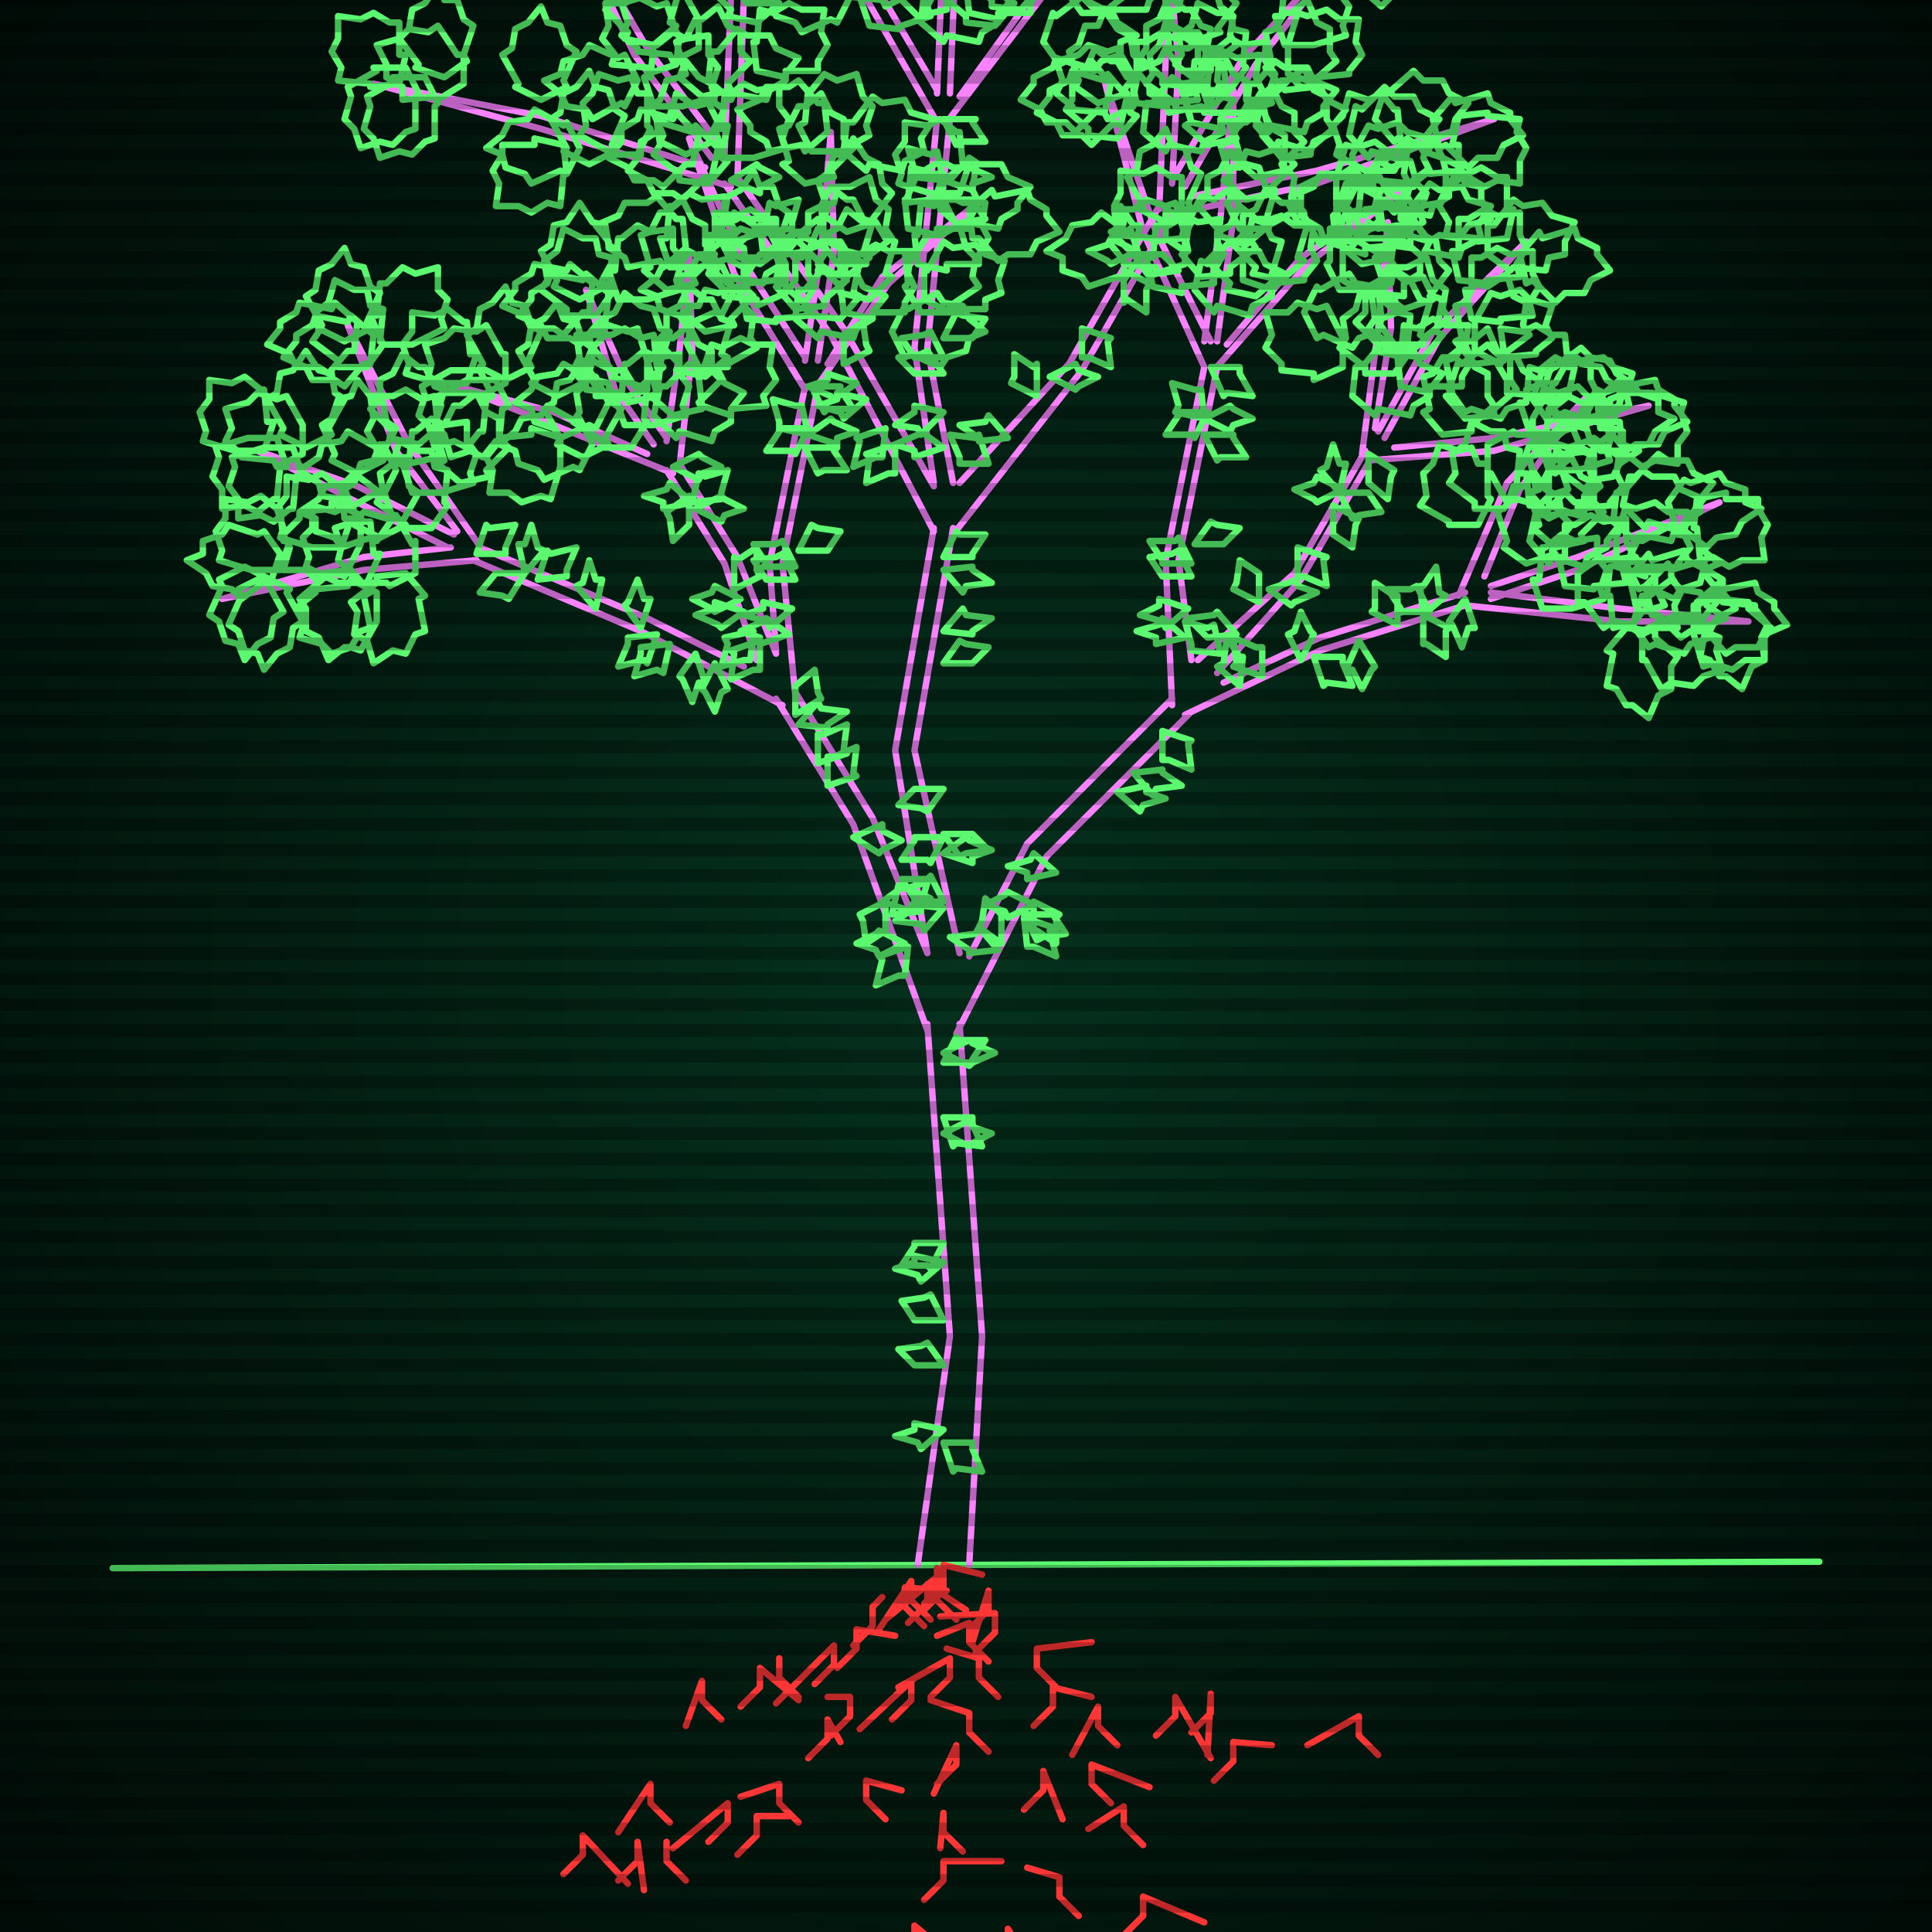
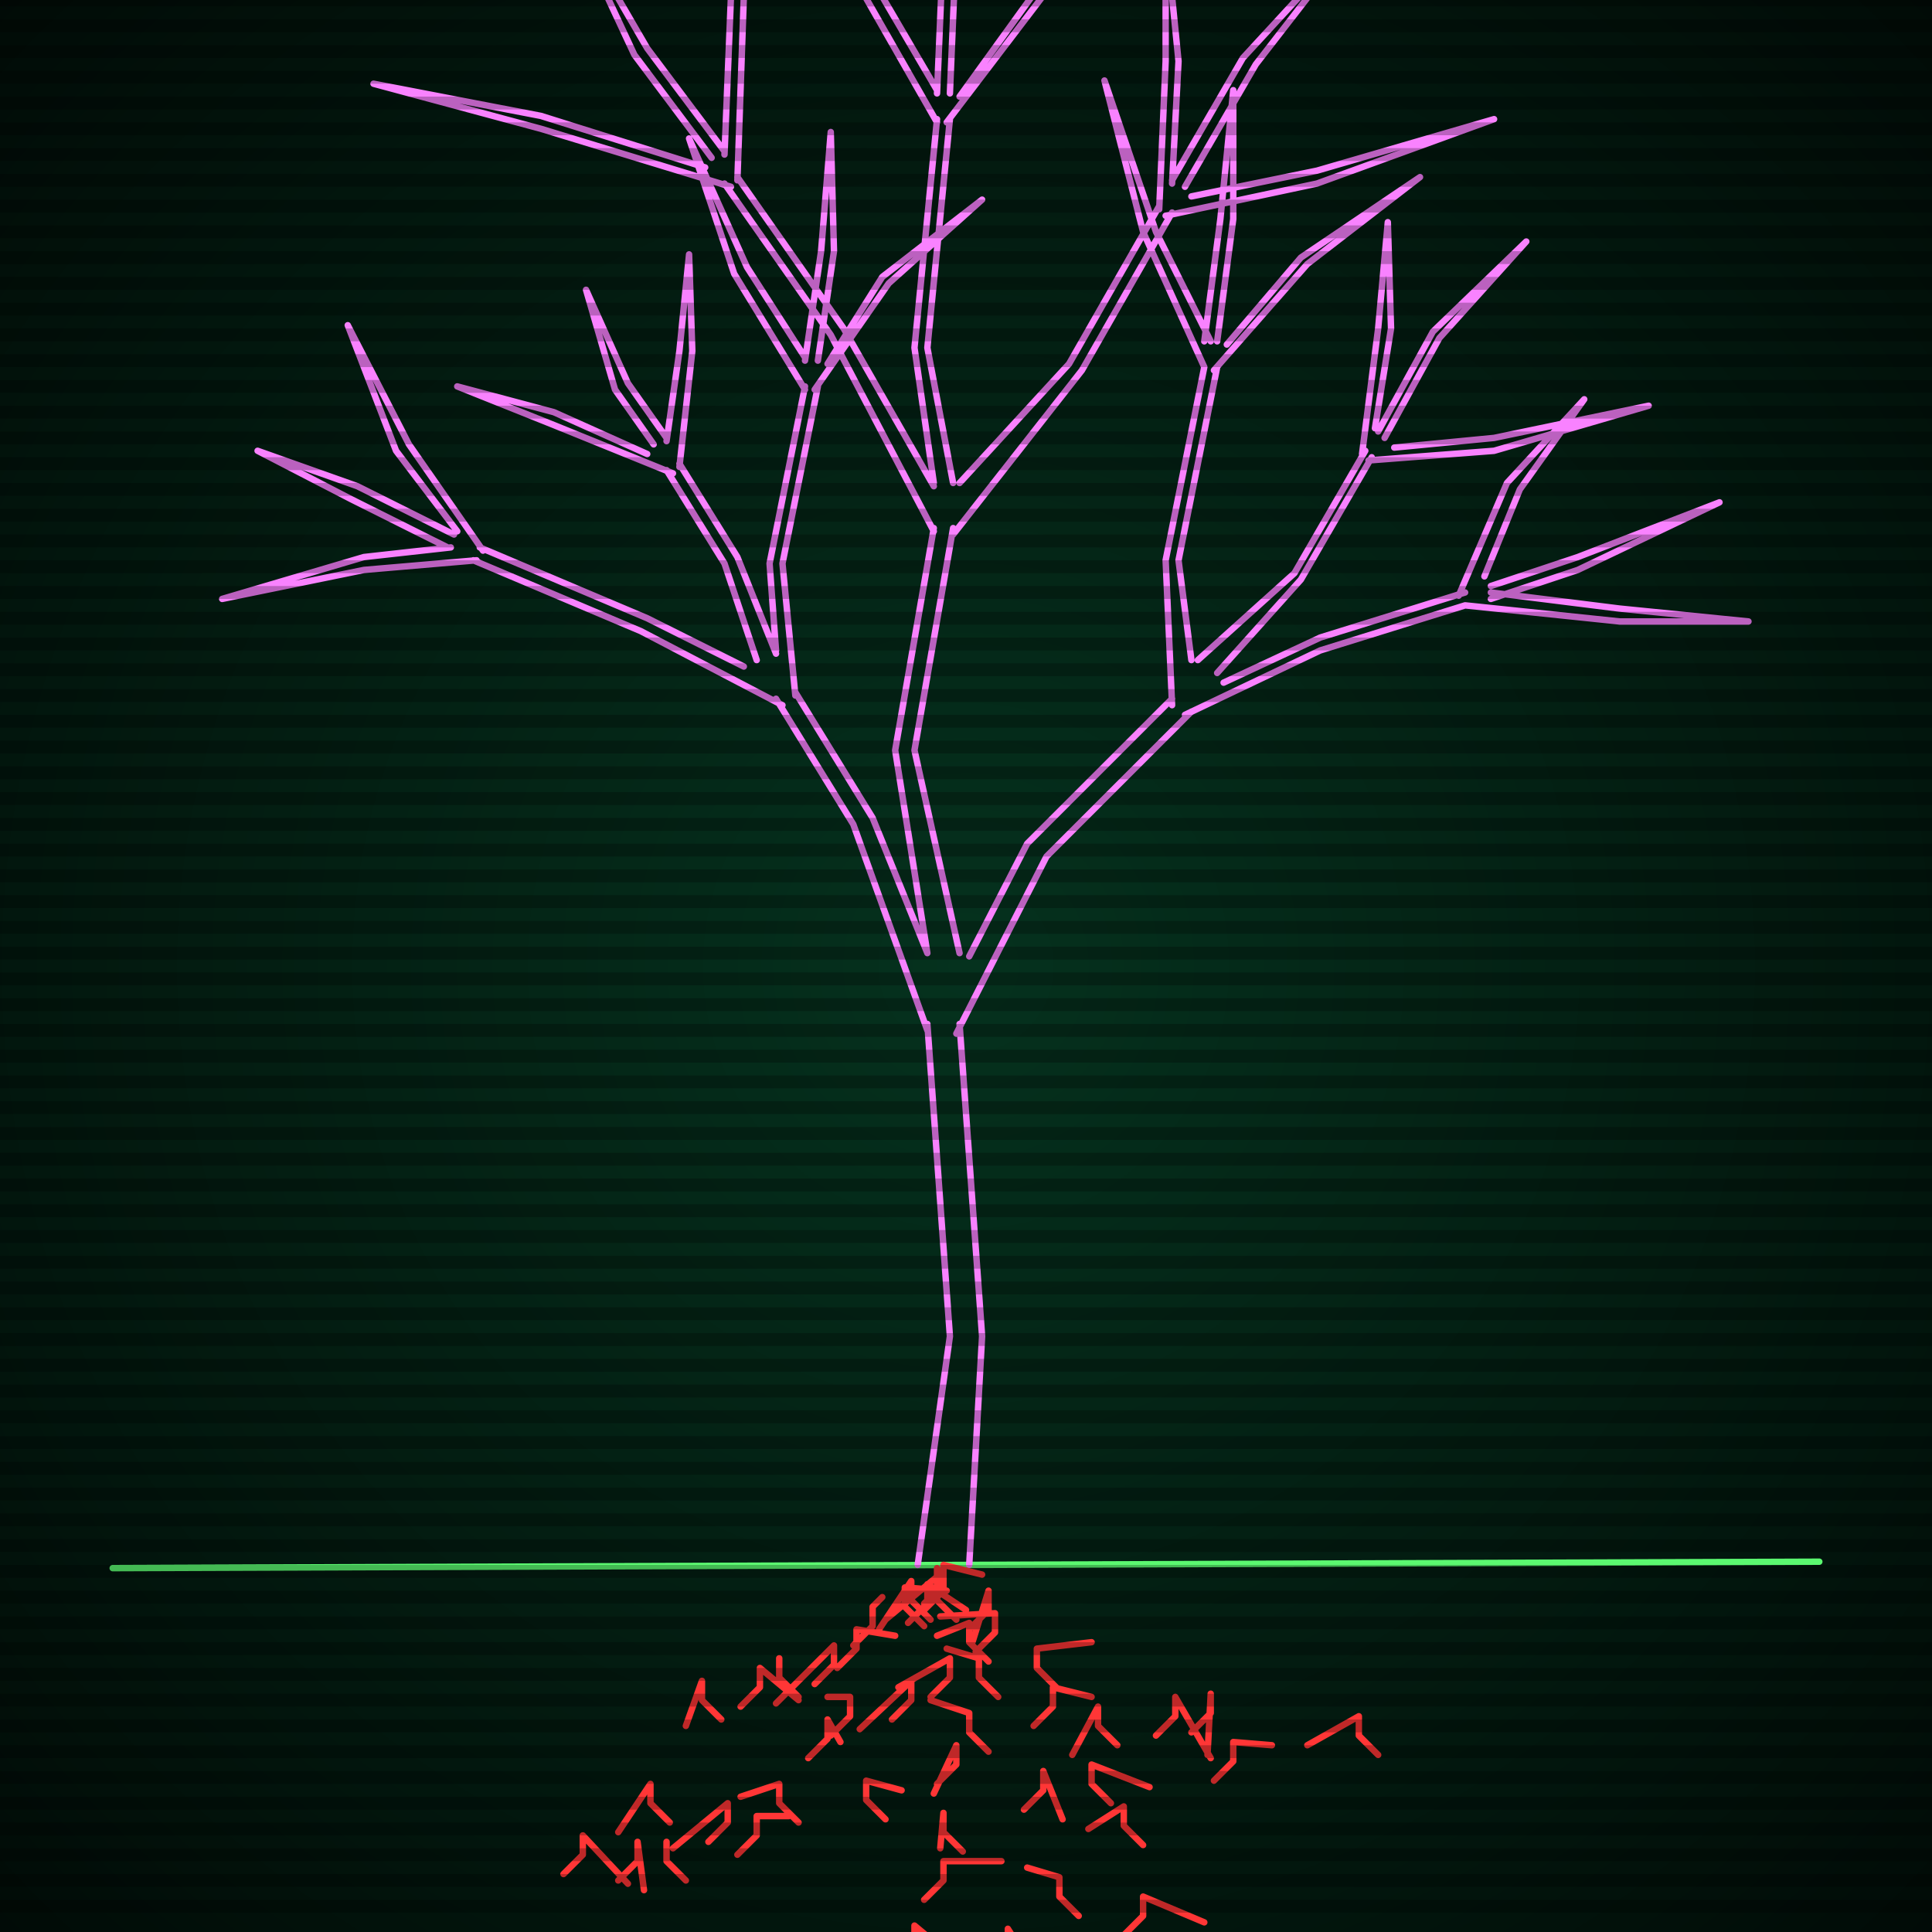
<svg xmlns="http://www.w3.org/2000/svg" width="600" height="600">
  <style>
                @keyframes glow {0 % {opacity: 0.6;}
                3% {opacity: 0.9;} 30% {opacity: 0.6} 70% {opacity: 0.9}}
    
                .flicker {
                animation: glow 3s linear infinite alternate;
                animation-duration: 1.9s;
                animation-delay: 3.3s;
            }
    
    
            </style>
  <defs>
    <radialGradient id="screenGradient" r="100%">
      <stop offset="0%" stop-color="#05321e" />
      <stop offset="90%" stop-color="black" />
    </radialGradient>
  </defs>
-   <rect fill="black" width="600" height="600" />
  <rect className="flicker" fill="url(#screenGradient)" width="600" height="600" />
  <path id="ground-path" className="flicker" style="fill: none;stroke: #5bf870;stroke-width:2px;stroke-linecap:round;stroke-linejoin:round;stroke-miterlimit:4;stroke-dasharray:none" d="M 35 487 L 565 485 " />
  <path id="branch-path" className="flicker" style="fill: none;stroke: #f982ff;stroke-width:2px;stroke-linecap:round;stroke-linejoin:round;stroke-miterlimit:4;stroke-dasharray:none" d="M 285 486 L 295 415 L 288 318 M 298 318 L 305 415 L 301 486 M 288 320 L 265 256 L 241 217 M 247 215 L 271 254 L 288 296 M 243 219 L 199 196 L 147 174 M 149 170 L 201 192 L 231 207 M 148 174 L 113 177 L 69 186 L 113 173 L 140 170 M 139 170 L 109 155 L 80 140 L 111 151 L 141 166 M 142 165 L 123 140 L 108 101 L 127 138 L 150 171 M 235 205 L 225 175 L 207 146 M 211 144 L 229 173 L 241 203 M 209 147 L 172 132 L 142 120 L 172 128 L 201 141 M 203 138 L 191 121 L 182 90 L 195 119 L 207 136 M 207 137 L 211 109 L 214 79 L 215 109 L 211 145 M 241 202 L 239 175 L 250 120 M 254 120 L 243 175 L 247 216 M 250 121 L 228 85 L 214 43 L 232 83 L 250 111 M 250 112 L 255 78 L 258 41 L 259 78 L 254 112 M 257 113 L 274 86 L 305 62 L 276 88 L 253 121 M 288 296 L 278 233 L 290 164 M 296 164 L 284 233 L 298 296 M 290 165 L 258 104 L 225 57 M 229 55 L 262 102 L 290 151 M 227 58 L 168 40 L 116 26 L 168 36 L 219 52 M 221 49 L 197 17 L 176 -28 L 201 15 L 225 47 M 225 48 L 227 -1 L 227 -53 L 231 -1 L 229 56 M 290 150 L 284 108 L 291 37 M 295 37 L 288 108 L 296 150 M 291 38 L 263 -11 L 243 -66 L 267 -13 L 291 28 M 291 29 L 293 -18 L 293 -68 L 297 -18 L 295 29 M 298 30 L 324 -6 L 363 -40 L 326 -4 L 294 38 M 298 150 L 332 113 L 360 64 M 364 66 L 336 115 L 296 166 M 360 65 L 362 19 L 362 -21 L 366 19 L 364 57 M 364 56 L 386 18 L 421 -20 L 390 20 L 368 58 M 370 61 L 409 53 L 464 37 L 409 57 L 362 67 M 301 297 L 319 262 L 364 217 M 370 221 L 325 266 L 297 321 M 364 219 L 362 174 L 374 114 M 378 114 L 366 174 L 370 205 M 374 114 L 355 72 L 343 25 L 359 72 L 376 106 M 374 106 L 379 68 L 383 28 L 383 68 L 378 106 M 381 107 L 404 80 L 441 55 L 406 82 L 377 115 M 372 205 L 402 178 L 424 140 M 426 142 L 404 180 L 378 209 M 423 141 L 428 102 L 431 69 L 432 102 L 427 133 M 428 134 L 445 103 L 474 75 L 447 105 L 430 136 M 433 139 L 464 136 L 512 126 L 464 140 L 425 143 M 380 212 L 410 198 L 455 184 M 455 188 L 410 202 L 368 222 M 453 185 L 468 150 L 492 124 L 472 152 L 461 179 M 463 182 L 490 173 L 534 156 L 490 177 L 463 186 M 463 184 L 503 189 L 543 193 L 503 193 L 455 188 " />
-   <path id="leaf-path" className="flicker" style="fill: none;stroke: #5bf870;stroke-width:2px;stroke-linecap:round;stroke-linejoin:round;stroke-miterlimit:4;stroke-dasharray:none" d="M 293 424 L 284 424 L 284 424 L 279 419 L 286 418 L 288 417 L 293 424 M 293 352 L 301 348 L 302 350 L 308 352 L 302 355 L 301 356 L 293 352 M 293 386 L 289 394 L 288 393 L 280 393 L 284 387 L 284 386 L 293 386 M 293 448 L 302 448 L 302 450 L 305 457 L 297 456 L 296 457 L 293 448 M 293 327 L 301 323 L 302 324 L 309 327 L 302 330 L 301 331 L 293 327 M 293 392 L 286 398 L 285 396 L 278 394 L 284 392 L 284 390 L 293 392 M 293 410 L 284 410 L 284 410 L 280 404 L 287 403 L 289 402 L 293 410 M 293 347 L 302 347 L 302 349 L 305 356 L 297 355 L 296 356 L 293 347 M 293 330 L 297 322 L 298 323 L 306 323 L 302 329 L 302 330 L 293 330 M 293 444 L 286 450 L 285 448 L 278 446 L 284 444 L 284 442 L 293 444 M 265 260 L 274 256 L 274 258 L 280 261 L 274 264 L 273 265 L 265 260 M 247 222 L 247 213 L 247 213 L 253 208 L 254 215 L 255 217 L 247 222 M 282 294 L 281 303 L 279 303 L 272 306 L 274 298 L 273 297 L 282 294 M 274 280 L 281 275 L 282 276 L 289 279 L 283 281 L 283 283 L 274 280 M 254 237 L 254 228 L 256 228 L 263 225 L 262 233 L 263 234 L 254 237 M 275 280 L 275 289 L 275 289 L 269 293 L 268 286 L 267 284 L 275 280 M 281 293 L 273 297 L 272 295 L 266 293 L 272 290 L 273 289 L 281 293 M 248 225 L 254 218 L 255 220 L 263 221 L 257 225 L 257 226 L 248 225 M 257 244 L 257 235 L 259 235 L 266 232 L 265 240 L 266 241 L 257 244 M 277 284 L 279 275 L 281 276 L 288 274 L 286 281 L 286 283 L 277 284 M 185 189 L 179 182 L 181 181 L 183 174 L 185 180 L 187 180 L 185 189 M 222 206 L 226 214 L 224 215 L 222 221 L 219 215 L 218 214 L 222 206 M 208 200 L 206 209 L 204 208 L 197 210 L 199 203 L 199 201 L 208 200 M 167 180 L 170 171 L 171 172 L 179 170 L 176 177 L 176 179 L 167 180 M 163 178 L 161 169 L 163 169 L 165 163 L 167 170 L 169 171 L 163 178 M 199 195 L 194 188 L 195 187 L 198 180 L 200 186 L 202 186 L 199 195 M 216 203 L 219 212 L 217 212 L 215 218 L 212 211 L 211 210 L 216 203 M 204 197 L 201 206 L 200 205 L 192 207 L 195 200 L 195 198 L 204 197 M 163 178 L 158 186 L 156 185 L 149 184 L 154 178 L 154 178 L 163 178 M 148 172 L 151 163 L 152 164 L 160 163 L 157 170 L 157 172 L 148 172 M 126 178 L 132 185 L 130 186 L 132 196 L 129 197 L 126 203 L 122 202 L 116 206 L 114 199 L 110 197 L 111 190 L 109 187 L 117 181 L 117 179 L 126 178 M 106 170 L 97 170 L 97 170 L 87 167 L 88 164 L 86 158 L 89 154 L 89 148 L 96 149 L 100 147 L 105 151 L 106 151 L 107 161 L 109 161 L 106 170 M 82 179 L 90 183 L 89 184 L 94 193 L 91 195 L 90 201 L 86 203 L 82 208 L 80 203 L 76 202 L 74 196 L 71 194 L 75 185 L 74 183 L 82 179 M 114 181 L 105 181 L 105 181 L 95 176 L 96 173 L 94 167 L 97 164 L 97 157 L 104 159 L 108 157 L 113 162 L 115 162 L 116 172 L 118 172 L 114 181 M 76 176 L 84 180 L 83 181 L 88 190 L 85 192 L 84 198 L 80 200 L 76 205 L 74 200 L 70 199 L 68 193 L 65 191 L 69 182 L 68 180 L 76 176 M 129 178 L 121 182 L 120 181 L 110 181 L 109 178 L 105 174 L 106 170 L 104 164 L 110 162 L 113 159 L 120 161 L 123 160 L 128 169 L 129 168 L 129 178 M 87 172 L 84 181 L 83 180 L 75 186 L 72 183 L 66 182 L 64 178 L 58 174 L 63 172 L 63 168 L 69 166 L 71 163 L 80 166 L 82 165 L 87 172 M 109 177 L 115 184 L 113 185 L 115 195 L 112 196 L 109 201 L 107 201 L 102 205 L 99 198 L 95 196 L 95 189 L 93 186 L 100 180 L 100 178 L 109 177 M 117 184 L 117 193 L 117 193 L 112 202 L 109 201 L 103 203 L 100 200 L 93 198 L 95 192 L 93 188 L 98 184 L 98 183 L 108 182 L 109 180 L 117 184 M 87 177 L 78 177 L 78 177 L 68 174 L 69 171 L 67 165 L 70 161 L 70 155 L 77 156 L 81 154 L 86 158 L 87 158 L 88 168 L 90 168 L 87 177 M 111 147 L 103 143 L 104 141 L 100 132 L 103 130 L 105 124 L 109 123 L 111 118 L 115 123 L 119 125 L 120 131 L 123 133 L 118 142 L 119 143 L 111 147 M 91 139 L 94 148 L 92 148 L 91 158 L 90 158 L 85 162 L 81 160 L 74 161 L 74 155 L 71 151 L 73 145 L 72 142 L 82 139 L 82 139 L 91 139 M 118 167 L 110 163 L 111 161 L 107 152 L 110 150 L 112 144 L 116 143 L 118 138 L 122 143 L 126 145 L 127 151 L 130 153 L 125 162 L 126 163 L 118 167 M 86 136 L 89 145 L 87 145 L 86 155 L 85 155 L 80 159 L 76 157 L 69 158 L 69 152 L 66 148 L 68 142 L 67 139 L 77 136 L 77 136 L 86 136 M 134 164 L 125 164 L 125 162 L 117 156 L 119 153 L 118 147 L 122 144 L 124 137 L 130 140 L 134 140 L 135 145 L 139 146 L 138 156 L 139 157 L 134 164 M 94 141 L 86 145 L 85 143 L 75 142 L 75 141 L 70 137 L 72 133 L 70 127 L 77 125 L 80 122 L 86 124 L 89 123 L 94 132 L 94 132 L 94 141 M 112 160 L 112 169 L 112 169 L 107 179 L 104 178 L 98 180 L 95 177 L 88 177 L 90 170 L 88 166 L 93 161 L 93 159 L 103 158 L 103 156 L 112 160 M 122 161 L 117 168 L 115 167 L 106 170 L 104 167 L 98 165 L 98 161 L 93 159 L 99 155 L 101 151 L 107 150 L 110 147 L 118 153 L 119 152 L 122 161 M 95 139 L 87 135 L 88 133 L 83 124 L 86 122 L 87 116 L 91 115 L 95 109 L 99 115 L 103 116 L 104 122 L 107 124 L 102 133 L 103 135 L 95 139 M 82 140 L 73 140 L 73 140 L 63 137 L 64 134 L 62 128 L 65 124 L 65 118 L 72 119 L 76 117 L 81 121 L 82 121 L 83 131 L 85 131 L 82 140 M 116 104 L 115 113 L 113 113 L 107 120 L 104 118 L 97 118 L 95 114 L 88 111 L 92 106 L 92 104 L 97 101 L 98 98 L 108 100 L 109 98 L 116 104 M 128 153 L 125 144 L 127 144 L 128 134 L 129 134 L 134 130 L 138 132 L 145 131 L 145 137 L 148 141 L 146 147 L 147 150 L 137 153 L 137 153 L 128 153 M 111 100 L 110 109 L 108 109 L 102 116 L 99 114 L 92 114 L 90 110 L 83 107 L 87 102 L 87 100 L 92 97 L 93 94 L 103 96 L 104 94 L 111 100 M 143 150 L 136 144 L 138 143 L 135 133 L 138 132 L 141 126 L 143 126 L 148 122 L 151 128 L 155 130 L 155 136 L 158 139 L 151 146 L 152 148 L 143 150 M 114 114 L 105 114 L 105 112 L 97 106 L 99 103 L 98 97 L 102 94 L 104 87 L 110 90 L 114 90 L 115 95 L 119 96 L 118 106 L 119 107 L 114 114 M 123 146 L 119 154 L 117 153 L 108 158 L 106 155 L 100 154 L 99 150 L 93 146 L 99 142 L 100 138 L 106 137 L 108 134 L 117 139 L 119 138 L 123 146 M 136 142 L 127 144 L 127 142 L 117 142 L 117 139 L 114 134 L 116 130 L 115 123 L 122 123 L 126 121 L 131 124 L 135 123 L 136 133 L 137 133 L 136 142 M 119 107 L 115 98 L 117 98 L 118 88 L 120 88 L 125 83 L 129 85 L 136 83 L 136 90 L 139 93 L 137 99 L 138 102 L 128 107 L 128 107 L 119 107 M 107 106 L 99 102 L 100 101 L 95 92 L 98 90 L 99 84 L 103 82 L 107 77 L 109 82 L 113 83 L 115 89 L 118 91 L 114 100 L 115 102 L 107 106 M 130 138 L 121 136 L 122 134 L 115 127 L 118 124 L 118 118 L 122 116 L 125 110 L 130 114 L 132 114 L 135 120 L 138 121 L 135 131 L 137 132 L 130 138 M 236 199 L 236 208 L 234 208 L 227 211 L 228 203 L 227 202 L 236 199 M 231 190 L 224 195 L 223 194 L 216 191 L 222 189 L 222 187 L 231 190 M 216 158 L 224 154 L 225 155 L 231 158 L 225 160 L 224 162 L 216 158 M 215 156 L 217 147 L 219 148 L 226 146 L 224 153 L 224 155 L 215 156 M 228 183 L 228 173 L 229 174 L 235 170 L 235 177 L 236 179 L 228 183 M 234 196 L 233 205 L 231 205 L 224 207 L 226 200 L 225 198 L 234 196 M 230 186 L 222 190 L 221 189 L 215 186 L 221 184 L 222 182 L 230 186 M 215 156 L 206 158 L 206 156 L 200 154 L 207 152 L 208 150 L 215 156 M 209 145 L 217 141 L 218 142 L 224 145 L 218 147 L 217 149 L 209 145 M 214 154 L 214 163 L 214 163 L 209 168 L 208 161 L 207 159 L 214 154 M 173 123 L 165 119 L 166 118 L 161 109 L 164 107 L 165 101 L 169 99 L 173 94 L 175 99 L 179 100 L 181 106 L 184 108 L 180 117 L 181 119 L 173 123 M 154 118 L 158 126 L 156 127 L 155 137 L 154 137 L 150 142 L 146 140 L 140 142 L 138 135 L 135 132 L 137 126 L 136 123 L 145 118 L 145 118 L 154 118 M 181 142 L 173 138 L 174 136 L 169 127 L 172 125 L 173 119 L 177 118 L 181 112 L 185 118 L 189 119 L 190 125 L 193 127 L 188 136 L 189 138 L 181 142 M 149 115 L 153 123 L 151 124 L 150 134 L 149 134 L 145 139 L 141 137 L 135 139 L 133 132 L 130 129 L 132 123 L 131 120 L 140 115 L 140 115 L 149 115 M 196 139 L 187 139 L 187 137 L 178 131 L 180 128 L 179 122 L 182 119 L 184 112 L 190 115 L 194 115 L 197 120 L 201 120 L 200 130 L 201 131 L 196 139 M 157 119 L 149 123 L 148 122 L 138 122 L 138 119 L 133 117 L 134 113 L 132 107 L 138 105 L 141 102 L 148 103 L 151 101 L 156 110 L 157 110 L 157 119 M 174 136 L 174 145 L 174 145 L 171 155 L 168 154 L 162 156 L 158 153 L 152 153 L 153 146 L 151 142 L 155 137 L 155 136 L 165 135 L 165 133 L 174 136 M 184 138 L 180 146 L 178 145 L 169 149 L 167 146 L 161 144 L 160 140 L 155 138 L 160 134 L 162 130 L 168 129 L 170 126 L 179 131 L 180 130 L 184 138 M 157 118 L 149 114 L 150 113 L 145 104 L 148 102 L 149 96 L 153 94 L 157 89 L 159 94 L 163 95 L 165 101 L 168 103 L 164 112 L 165 114 L 157 118 M 145 119 L 136 119 L 136 119 L 126 116 L 127 113 L 125 107 L 128 103 L 128 97 L 135 98 L 139 96 L 144 100 L 145 100 L 146 110 L 148 110 L 145 119 M 189 91 L 188 100 L 186 100 L 180 107 L 177 105 L 170 105 L 168 101 L 161 98 L 165 93 L 165 91 L 170 88 L 171 85 L 181 87 L 182 85 L 189 91 M 194 132 L 191 123 L 193 123 L 194 113 L 195 113 L 200 109 L 204 111 L 211 110 L 211 116 L 214 120 L 212 126 L 213 129 L 203 132 L 203 132 L 194 132 M 184 88 L 183 97 L 181 97 L 175 104 L 172 102 L 165 102 L 163 98 L 156 95 L 160 90 L 160 88 L 165 85 L 166 82 L 176 84 L 177 82 L 184 88 M 209 129 L 202 123 L 204 122 L 201 112 L 204 111 L 207 105 L 209 105 L 214 101 L 217 107 L 221 109 L 221 115 L 224 118 L 217 125 L 218 127 L 209 129 M 185 98 L 176 98 L 176 96 L 168 90 L 170 87 L 169 81 L 173 78 L 175 71 L 181 74 L 185 74 L 186 79 L 190 80 L 189 90 L 190 91 L 185 98 M 189 125 L 185 133 L 183 132 L 174 136 L 172 133 L 166 131 L 165 127 L 160 125 L 165 121 L 167 117 L 173 116 L 175 113 L 184 118 L 185 117 L 189 125 M 204 123 L 195 125 L 195 123 L 185 123 L 185 120 L 182 115 L 184 111 L 183 104 L 190 104 L 194 102 L 199 105 L 203 104 L 204 114 L 205 114 L 204 123 M 192 93 L 189 84 L 191 84 L 192 74 L 193 74 L 198 70 L 202 72 L 209 71 L 209 77 L 212 81 L 210 87 L 211 90 L 201 93 L 201 93 L 192 93 M 180 93 L 172 89 L 173 87 L 168 78 L 171 76 L 172 70 L 176 69 L 180 63 L 184 69 L 188 70 L 189 76 L 192 78 L 187 87 L 188 89 L 180 93 M 199 120 L 190 117 L 191 116 L 184 108 L 187 105 L 187 99 L 191 97 L 194 91 L 199 95 L 203 96 L 205 102 L 208 103 L 205 113 L 206 114 L 199 120 M 203 129 L 205 120 L 207 120 L 214 113 L 217 115 L 223 115 L 225 119 L 231 122 L 227 127 L 227 131 L 222 134 L 221 137 L 211 134 L 210 136 L 203 129 M 213 77 L 206 83 L 205 81 L 195 83 L 194 80 L 189 77 L 189 75 L 185 70 L 192 67 L 194 63 L 201 63 L 204 61 L 210 68 L 212 68 L 213 77 M 218 126 L 217 117 L 218 116 L 221 107 L 224 108 L 230 105 L 234 107 L 240 107 L 239 114 L 241 118 L 237 123 L 238 126 L 227 127 L 227 129 L 218 126 M 207 90 L 200 84 L 202 83 L 199 73 L 202 72 L 205 66 L 207 66 L 212 62 L 215 68 L 219 70 L 219 76 L 222 79 L 215 86 L 216 88 L 207 90 M 201 121 L 192 124 L 192 122 L 182 121 L 182 120 L 178 115 L 180 111 L 179 104 L 185 104 L 189 101 L 195 103 L 198 102 L 201 112 L 201 112 L 201 121 M 219 117 L 210 115 L 211 113 L 204 106 L 207 103 L 207 97 L 211 95 L 214 89 L 219 93 L 221 93 L 224 99 L 227 100 L 224 110 L 226 111 L 219 117 M 219 82 L 220 73 L 222 73 L 228 66 L 231 68 L 238 68 L 240 72 L 247 75 L 243 80 L 243 82 L 238 85 L 237 88 L 227 86 L 226 88 L 219 82 M 208 83 L 205 74 L 207 74 L 208 64 L 209 64 L 214 60 L 218 62 L 225 61 L 225 67 L 228 71 L 226 77 L 227 80 L 217 83 L 217 83 L 208 83 M 217 114 L 213 106 L 214 105 L 214 95 L 217 95 L 219 90 L 223 91 L 229 89 L 231 95 L 234 98 L 233 105 L 235 108 L 226 113 L 226 114 L 217 114 M 219 103 L 212 97 L 214 96 L 211 86 L 214 85 L 217 79 L 219 79 L 224 75 L 227 81 L 231 83 L 231 89 L 234 92 L 227 99 L 228 101 L 219 103 M 247 180 L 238 180 L 238 180 L 234 174 L 241 173 L 243 172 L 247 180 M 250 139 L 260 139 L 259 140 L 263 146 L 256 146 L 254 147 L 250 139 M 251 135 L 258 130 L 259 131 L 266 134 L 260 136 L 260 138 L 251 135 M 248 171 L 252 163 L 254 164 L 261 165 L 257 171 L 257 171 L 248 171 M 246 189 L 239 195 L 238 193 L 231 191 L 237 189 L 237 187 L 246 189 M 247 176 L 237 176 L 238 175 L 234 169 L 241 169 L 243 168 L 247 176 M 251 135 L 242 133 L 242 131 L 240 124 L 247 126 L 249 126 L 251 135 M 252 120 L 261 120 L 261 121 L 265 127 L 257 127 L 256 128 L 252 120 M 251 133 L 247 141 L 246 140 L 238 140 L 242 134 L 242 133 L 251 133 M 245 197 L 236 200 L 236 198 L 230 196 L 237 193 L 238 192 L 245 197 M 223 46 L 221 55 L 219 55 L 212 62 L 209 60 L 203 60 L 201 56 L 195 53 L 199 48 L 199 44 L 204 41 L 205 38 L 215 41 L 216 39 L 223 46 M 232 99 L 230 90 L 232 90 L 232 80 L 235 80 L 240 77 L 244 79 L 251 78 L 251 85 L 253 89 L 250 94 L 251 98 L 241 99 L 241 100 L 232 99 M 217 42 L 215 51 L 213 51 L 206 58 L 203 56 L 197 56 L 195 52 L 189 49 L 193 44 L 193 40 L 198 37 L 199 34 L 209 37 L 210 35 L 217 42 M 247 96 L 241 89 L 243 88 L 241 78 L 244 77 L 247 72 L 249 72 L 254 68 L 257 75 L 261 77 L 261 84 L 263 87 L 256 93 L 256 95 L 247 96 M 220 57 L 211 56 L 211 54 L 203 48 L 205 45 L 204 38 L 208 36 L 210 29 L 216 33 L 220 32 L 223 38 L 226 39 L 224 49 L 226 50 L 220 57 M 228 90 L 224 98 L 222 97 L 213 101 L 211 98 L 205 96 L 204 92 L 199 90 L 204 86 L 206 82 L 212 81 L 214 78 L 223 83 L 224 82 L 228 90 M 241 87 L 232 88 L 232 87 L 222 86 L 223 82 L 220 77 L 222 73 L 222 66 L 229 67 L 233 65 L 238 68 L 241 68 L 241 78 L 243 78 L 241 87 M 225 49 L 222 40 L 224 40 L 225 30 L 226 30 L 231 26 L 235 28 L 242 27 L 242 33 L 245 37 L 243 43 L 244 46 L 234 49 L 234 49 L 225 49 M 213 48 L 205 44 L 206 42 L 202 33 L 205 31 L 207 25 L 211 24 L 213 19 L 217 24 L 221 26 L 222 32 L 225 34 L 220 43 L 221 44 L 213 48 M 236 82 L 227 79 L 228 78 L 222 70 L 225 67 L 226 61 L 230 59 L 234 53 L 236 58 L 240 58 L 242 64 L 245 66 L 242 75 L 243 77 L 236 82 M 247 99 L 248 90 L 250 90 L 256 83 L 259 85 L 266 85 L 268 89 L 275 92 L 271 97 L 271 99 L 266 102 L 265 105 L 255 103 L 254 105 L 247 99 M 257 41 L 250 47 L 249 45 L 239 47 L 238 44 L 233 41 L 233 39 L 229 34 L 236 31 L 238 27 L 245 27 L 248 25 L 254 32 L 256 32 L 257 41 M 262 97 L 261 88 L 262 88 L 263 78 L 267 79 L 272 76 L 276 78 L 283 78 L 282 85 L 284 89 L 281 94 L 281 97 L 271 97 L 271 99 L 262 97 M 250 57 L 243 51 L 245 50 L 242 40 L 245 39 L 248 33 L 250 33 L 255 29 L 258 35 L 262 37 L 262 43 L 265 46 L 258 53 L 259 55 L 250 57 M 244 91 L 235 95 L 235 93 L 225 92 L 225 90 L 220 85 L 222 81 L 220 74 L 227 74 L 230 71 L 236 73 L 239 72 L 244 82 L 244 82 L 244 91 M 263 86 L 254 84 L 255 82 L 248 75 L 251 72 L 251 66 L 255 64 L 258 58 L 263 62 L 265 62 L 268 68 L 271 69 L 268 79 L 270 80 L 263 86 M 262 47 L 263 38 L 265 38 L 271 30 L 274 32 L 281 31 L 283 35 L 290 37 L 286 43 L 287 47 L 281 50 L 280 53 L 270 51 L 269 53 L 262 47 M 252 47 L 248 39 L 250 38 L 251 28 L 252 28 L 256 23 L 260 25 L 266 23 L 268 30 L 271 33 L 269 39 L 270 42 L 261 47 L 261 47 L 252 47 M 260 82 L 255 75 L 256 74 L 255 64 L 259 63 L 260 58 L 264 58 L 270 55 L 272 62 L 276 65 L 275 71 L 277 74 L 269 80 L 269 82 L 260 82 M 263 72 L 256 67 L 257 65 L 254 56 L 257 54 L 259 48 L 263 48 L 265 43 L 269 49 L 273 51 L 274 57 L 277 60 L 271 68 L 272 69 L 263 72 M 298 60 L 289 60 L 289 60 L 279 57 L 280 54 L 278 48 L 281 44 L 281 38 L 288 39 L 292 37 L 297 41 L 298 41 L 299 51 L 301 51 L 298 60 M 277 103 L 281 95 L 282 96 L 291 91 L 293 94 L 299 95 L 301 99 L 306 103 L 301 105 L 300 109 L 294 111 L 292 114 L 283 110 L 281 111 L 277 103 M 282 71 L 281 62 L 282 62 L 283 52 L 287 53 L 292 50 L 296 52 L 303 52 L 302 59 L 304 63 L 301 68 L 301 71 L 291 71 L 291 73 L 282 71 M 261 99 L 252 98 L 252 96 L 245 90 L 247 87 L 247 80 L 251 78 L 254 71 L 259 75 L 261 75 L 264 80 L 267 81 L 265 91 L 267 92 L 261 99 M 286 97 L 281 89 L 282 88 L 281 78 L 285 78 L 288 73 L 292 73 L 298 70 L 300 77 L 303 80 L 302 86 L 304 89 L 295 95 L 295 97 L 286 97 M 301 65 L 308 59 L 309 61 L 319 59 L 320 62 L 325 65 L 325 67 L 329 72 L 322 75 L 320 79 L 313 79 L 310 81 L 304 74 L 302 74 L 301 65 M 292 65 L 293 56 L 295 56 L 301 49 L 304 51 L 311 51 L 313 55 L 320 58 L 316 63 L 316 65 L 311 68 L 310 71 L 300 69 L 299 71 L 292 65 M 287 93 L 287 84 L 288 84 L 293 75 L 296 77 L 303 76 L 306 79 L 312 81 L 310 87 L 311 91 L 306 93 L 306 96 L 296 96 L 295 97 L 287 93 M 285 82 L 284 73 L 285 73 L 286 63 L 290 64 L 295 61 L 299 63 L 306 63 L 305 70 L 307 74 L 304 79 L 304 82 L 294 82 L 294 84 L 285 82 M 270 93 L 261 91 L 261 89 L 254 82 L 256 79 L 256 73 L 260 71 L 263 65 L 268 69 L 272 69 L 275 74 L 278 75 L 275 85 L 277 86 L 270 93 M 293 173 L 297 165 L 298 166 L 306 166 L 302 172 L 302 173 L 293 173 M 293 282 L 287 289 L 286 287 L 278 286 L 284 282 L 284 281 L 293 282 M 293 259 L 302 259 L 302 259 L 307 264 L 300 265 L 298 266 L 293 259 M 293 196 L 299 189 L 300 191 L 308 192 L 302 196 L 302 197 L 293 196 M 293 260 L 289 268 L 288 267 L 280 267 L 284 261 L 284 260 L 293 260 M 293 280 L 284 280 L 284 279 L 280 273 L 288 273 L 289 272 L 293 280 M 293 177 L 302 176 L 302 177 L 308 181 L 300 182 L 299 184 L 293 177 M 293 206 L 298 199 L 300 200 L 307 201 L 302 206 L 302 206 L 293 206 M 293 265 L 300 260 L 301 261 L 308 264 L 302 266 L 302 268 L 293 265 M 293 245 L 288 252 L 286 251 L 279 250 L 284 245 L 284 245 L 293 245 M 278 138 L 278 147 L 276 147 L 269 150 L 270 142 L 269 141 L 278 138 M 269 124 L 262 130 L 261 128 L 254 126 L 260 124 L 260 122 L 269 124 M 240 77 L 247 72 L 248 73 L 255 76 L 249 78 L 249 80 L 240 77 M 237 72 L 239 63 L 241 64 L 248 62 L 246 69 L 246 71 L 237 72 M 262 113 L 262 104 L 262 104 L 268 100 L 269 107 L 270 109 L 262 113 M 275 133 L 274 142 L 272 142 L 265 145 L 267 137 L 266 136 L 275 133 M 266 119 L 259 124 L 258 123 L 251 120 L 257 118 L 257 116 L 266 119 M 237 72 L 228 75 L 228 73 L 222 71 L 229 68 L 230 67 L 237 72 M 227 56 L 235 51 L 236 52 L 242 55 L 236 58 L 236 60 L 227 56 M 236 70 L 237 79 L 236 79 L 232 85 L 231 77 L 229 76 L 236 70 M 168 31 L 160 27 L 161 26 L 156 17 L 159 15 L 160 9 L 164 7 L 168 2 L 170 7 L 174 8 L 176 14 L 179 16 L 175 25 L 176 27 L 168 31 M 132 24 L 136 32 L 135 33 L 135 43 L 132 44 L 128 48 L 124 47 L 118 49 L 116 43 L 113 40 L 115 33 L 114 30 L 123 25 L 122 24 L 132 24 M 183 51 L 175 47 L 176 46 L 171 37 L 174 35 L 175 29 L 179 27 L 183 22 L 185 27 L 189 28 L 191 34 L 194 36 L 190 45 L 191 47 L 183 51 M 126 21 L 130 29 L 129 30 L 129 40 L 126 41 L 122 45 L 118 44 L 112 46 L 110 40 L 107 37 L 109 30 L 108 27 L 117 22 L 116 21 L 126 21 M 198 48 L 189 48 L 189 47 L 180 42 L 182 39 L 181 32 L 184 29 L 186 23 L 192 25 L 196 24 L 198 29 L 201 29 L 201 39 L 202 40 L 198 48 M 144 26 L 136 31 L 135 30 L 125 31 L 125 27 L 120 24 L 120 20 L 117 14 L 124 12 L 127 9 L 133 10 L 136 8 L 142 17 L 144 17 L 144 26 M 175 45 L 176 54 L 175 54 L 174 64 L 170 63 L 165 66 L 161 64 L 154 64 L 155 57 L 153 53 L 156 48 L 156 45 L 166 45 L 166 43 L 175 45 M 180 46 L 176 54 L 174 53 L 165 57 L 163 54 L 157 52 L 156 48 L 151 46 L 156 42 L 158 38 L 164 37 L 166 34 L 175 39 L 176 38 L 180 46 M 138 24 L 129 21 L 130 20 L 124 12 L 127 9 L 128 3 L 132 1 L 136 -5 L 138 0 L 142 0 L 144 6 L 147 8 L 144 17 L 145 19 L 138 24 M 124 26 L 115 27 L 115 26 L 105 25 L 106 21 L 103 16 L 105 12 L 105 5 L 112 6 L 116 4 L 121 7 L 124 7 L 124 17 L 126 17 L 124 26 M 186 -24 L 186 -15 L 184 -15 L 178 -7 L 175 -9 L 169 -8 L 166 -12 L 159 -14 L 162 -20 L 162 -24 L 167 -25 L 168 -29 L 178 -28 L 179 -29 L 186 -24 M 203 33 L 200 24 L 202 24 L 203 14 L 204 14 L 209 10 L 213 12 L 220 11 L 220 17 L 223 21 L 221 27 L 222 30 L 212 33 L 212 33 L 203 33 M 181 -27 L 181 -18 L 179 -18 L 173 -10 L 170 -12 L 164 -11 L 161 -15 L 154 -17 L 157 -23 L 157 -27 L 162 -28 L 163 -32 L 173 -31 L 174 -32 L 181 -27 M 218 30 L 211 24 L 213 23 L 210 13 L 213 12 L 216 6 L 218 6 L 223 2 L 226 8 L 230 10 L 230 16 L 233 19 L 226 26 L 227 28 L 218 30 M 186 -11 L 177 -11 L 177 -12 L 168 -17 L 170 -20 L 169 -27 L 172 -30 L 174 -36 L 180 -34 L 184 -35 L 186 -30 L 189 -30 L 189 -20 L 190 -19 L 186 -11 M 198 25 L 194 33 L 193 32 L 184 37 L 182 34 L 176 33 L 174 29 L 169 25 L 174 23 L 175 19 L 181 17 L 183 14 L 192 18 L 194 17 L 198 25 M 210 20 L 201 23 L 201 21 L 190 20 L 191 17 L 187 12 L 189 8 L 188 1 L 194 1 L 198 -1 L 204 2 L 207 1 L 210 10 L 211 11 L 210 20 M 189 -21 L 185 -29 L 187 -30 L 188 -40 L 189 -40 L 193 -45 L 197 -43 L 203 -45 L 205 -38 L 208 -35 L 206 -29 L 207 -26 L 198 -21 L 198 -21 L 189 -21 M 177 -21 L 169 -25 L 170 -26 L 165 -35 L 168 -37 L 169 -43 L 173 -45 L 177 -50 L 179 -45 L 183 -44 L 185 -38 L 188 -36 L 184 -27 L 185 -25 L 177 -21 M 203 14 L 194 12 L 195 10 L 188 3 L 191 0 L 191 -6 L 195 -8 L 198 -14 L 203 -10 L 205 -10 L 208 -4 L 211 -3 L 208 7 L 210 8 L 203 14 M 220 25 L 221 16 L 223 16 L 229 9 L 232 11 L 239 11 L 241 15 L 248 18 L 244 23 L 244 25 L 239 28 L 238 31 L 228 29 L 227 31 L 220 25 M 226 -50 L 219 -43 L 218 -45 L 208 -42 L 207 -45 L 202 -48 L 202 -52 L 198 -57 L 204 -60 L 206 -64 L 212 -64 L 215 -66 L 222 -59 L 224 -59 L 226 -50 M 235 22 L 234 13 L 235 13 L 236 3 L 240 4 L 245 1 L 249 3 L 256 3 L 255 10 L 257 14 L 254 19 L 254 22 L 244 22 L 244 24 L 235 22 M 221 -28 L 214 -34 L 215 -35 L 212 -45 L 215 -46 L 217 -52 L 221 -53 L 226 -57 L 229 -51 L 233 -49 L 233 -43 L 236 -40 L 229 -32 L 230 -31 L 221 -28 M 217 15 L 209 19 L 208 17 L 198 16 L 198 15 L 193 11 L 195 7 L 193 1 L 200 -1 L 203 -4 L 209 -2 L 212 -3 L 217 6 L 217 6 L 217 15 M 235 7 L 226 5 L 227 3 L 220 -4 L 223 -7 L 223 -13 L 227 -15 L 230 -21 L 235 -17 L 237 -17 L 240 -11 L 243 -10 L 240 0 L 242 1 L 235 7 M 232 -42 L 232 -51 L 234 -51 L 240 -59 L 243 -57 L 249 -58 L 252 -54 L 259 -52 L 256 -46 L 256 -42 L 251 -41 L 250 -37 L 240 -38 L 239 -37 L 232 -42 M 221 -43 L 217 -51 L 219 -52 L 220 -62 L 221 -62 L 225 -67 L 229 -65 L 235 -67 L 237 -60 L 240 -57 L 238 -51 L 239 -48 L 230 -43 L 230 -43 L 221 -43 M 232 1 L 227 -6 L 228 -7 L 227 -17 L 231 -18 L 232 -23 L 236 -23 L 242 -26 L 244 -19 L 248 -16 L 247 -10 L 249 -7 L 241 -1 L 241 1 L 232 1 M 235 -7 L 228 -12 L 229 -14 L 226 -23 L 229 -25 L 231 -31 L 235 -31 L 237 -36 L 241 -30 L 245 -28 L 246 -22 L 249 -19 L 243 -11 L 244 -10 L 235 -7 M 293 116 L 284 116 L 284 116 L 279 111 L 286 110 L 288 109 L 293 116 M 293 62 L 302 62 L 302 62 L 306 68 L 299 69 L 297 70 L 293 62 M 293 56 L 300 51 L 301 52 L 308 55 L 302 57 L 302 59 L 293 56 M 293 105 L 297 97 L 299 98 L 306 99 L 302 105 L 302 105 L 293 105 M 293 128 L 286 135 L 285 133 L 278 132 L 284 128 L 284 126 L 293 128 M 293 111 L 284 111 L 284 111 L 280 105 L 287 104 L 289 103 L 293 111 M 293 56 L 284 55 L 284 53 L 282 46 L 289 48 L 291 47 L 293 56 M 293 37 L 303 37 L 302 38 L 306 44 L 299 44 L 297 45 L 293 37 M 293 54 L 290 63 L 289 62 L 281 63 L 284 56 L 284 54 L 293 54 M 293 139 L 284 142 L 284 140 L 278 138 L 285 135 L 286 134 L 293 139 M 253 -59 L 252 -50 L 250 -50 L 244 -43 L 241 -45 L 234 -45 L 232 -49 L 225 -52 L 229 -57 L 229 -59 L 234 -62 L 235 -65 L 245 -63 L 246 -65 L 253 -59 M 270 8 L 267 -1 L 269 -1 L 270 -12 L 273 -11 L 278 -15 L 282 -13 L 289 -14 L 289 -8 L 291 -4 L 288 2 L 289 5 L 280 8 L 279 9 L 270 8 M 247 -63 L 246 -54 L 244 -54 L 238 -47 L 235 -49 L 228 -49 L 226 -53 L 219 -56 L 223 -61 L 223 -63 L 228 -66 L 229 -69 L 239 -67 L 240 -69 L 247 -63 M 285 5 L 278 -2 L 280 -3 L 277 -13 L 280 -14 L 283 -19 L 287 -19 L 292 -23 L 295 -17 L 299 -15 L 299 -9 L 301 -6 L 294 1 L 294 3 L 285 5 M 253 -43 L 244 -43 L 244 -45 L 236 -51 L 238 -54 L 237 -60 L 241 -63 L 243 -70 L 249 -67 L 253 -67 L 254 -62 L 258 -61 L 257 -51 L 258 -50 L 253 -43 M 264 -1 L 260 7 L 258 6 L 249 10 L 247 7 L 241 5 L 240 1 L 235 -1 L 240 -5 L 242 -9 L 248 -10 L 250 -13 L 259 -8 L 260 -9 L 264 -1 M 277 -9 L 268 -7 L 268 -9 L 258 -9 L 258 -12 L 255 -17 L 257 -21 L 256 -28 L 263 -28 L 267 -30 L 272 -27 L 276 -28 L 277 -18 L 278 -18 L 277 -9 M 256 -56 L 253 -65 L 255 -65 L 256 -75 L 257 -75 L 262 -79 L 266 -77 L 273 -78 L 273 -72 L 276 -68 L 274 -62 L 275 -59 L 265 -56 L 265 -56 L 256 -56 M 244 -57 L 236 -61 L 237 -63 L 233 -72 L 236 -74 L 238 -80 L 242 -81 L 244 -86 L 248 -81 L 252 -79 L 253 -73 L 256 -71 L 251 -62 L 252 -61 L 244 -57 M 270 -15 L 261 -18 L 262 -19 L 256 -27 L 259 -30 L 260 -36 L 264 -38 L 268 -44 L 270 -39 L 274 -39 L 276 -33 L 279 -31 L 276 -22 L 277 -20 L 270 -15 M 286 7 L 287 -2 L 289 -2 L 295 -9 L 298 -7 L 305 -7 L 307 -3 L 314 0 L 310 5 L 310 7 L 305 10 L 304 13 L 294 11 L 293 13 L 286 7 M 292 -65 L 286 -58 L 285 -60 L 275 -57 L 274 -60 L 268 -63 L 268 -65 L 264 -70 L 270 -73 L 272 -77 L 278 -77 L 281 -80 L 288 -73 L 290 -74 L 292 -65 M 301 4 L 300 -5 L 301 -5 L 302 -15 L 306 -14 L 311 -17 L 315 -15 L 322 -15 L 321 -8 L 323 -4 L 320 1 L 320 4 L 310 4 L 310 6 L 301 4 M 287 -45 L 280 -50 L 281 -52 L 278 -61 L 281 -63 L 283 -69 L 287 -69 L 289 -74 L 293 -68 L 297 -66 L 298 -60 L 301 -57 L 295 -49 L 296 -48 L 287 -45 M 283 -2 L 275 2 L 274 0 L 264 -1 L 264 -2 L 259 -6 L 261 -10 L 259 -16 L 266 -18 L 269 -21 L 275 -19 L 278 -20 L 283 -11 L 283 -11 L 283 -2 M 301 -10 L 292 -12 L 292 -14 L 285 -21 L 287 -24 L 287 -30 L 291 -32 L 294 -38 L 299 -34 L 303 -34 L 306 -29 L 309 -28 L 306 -18 L 308 -17 L 301 -10 M 298 -58 L 298 -67 L 300 -67 L 306 -75 L 309 -73 L 315 -74 L 318 -70 L 325 -68 L 322 -62 L 322 -58 L 317 -57 L 316 -53 L 306 -54 L 305 -53 L 298 -58 M 287 -59 L 283 -67 L 285 -68 L 286 -78 L 287 -78 L 291 -83 L 295 -81 L 301 -83 L 303 -76 L 306 -73 L 304 -67 L 305 -64 L 296 -59 L 296 -59 L 287 -59 M 298 -16 L 293 -23 L 294 -24 L 293 -34 L 297 -35 L 298 -40 L 302 -40 L 308 -43 L 310 -36 L 314 -33 L 313 -27 L 315 -24 L 307 -18 L 307 -16 L 298 -16 M 301 -24 L 294 -29 L 295 -31 L 292 -40 L 295 -42 L 297 -48 L 301 -48 L 303 -53 L 307 -47 L 311 -45 L 312 -39 L 315 -36 L 309 -28 L 310 -27 L 301 -24 M 355 -41 L 346 -41 L 346 -41 L 336 -44 L 337 -47 L 335 -53 L 338 -57 L 338 -63 L 345 -62 L 349 -64 L 354 -60 L 355 -60 L 356 -50 L 358 -50 L 355 -41 M 324 13 L 327 4 L 328 5 L 336 -1 L 339 2 L 345 3 L 347 7 L 353 11 L 348 13 L 348 17 L 342 19 L 340 22 L 331 19 L 329 20 L 324 13 M 335 -25 L 334 -34 L 335 -34 L 336 -44 L 340 -43 L 345 -46 L 349 -44 L 356 -44 L 355 -37 L 357 -33 L 354 -28 L 354 -25 L 344 -25 L 344 -23 L 335 -25 M 309 8 L 300 7 L 300 5 L 293 -1 L 295 -4 L 295 -11 L 299 -13 L 302 -20 L 307 -16 L 309 -16 L 312 -11 L 315 -10 L 313 0 L 315 1 L 309 8 M 336 4 L 331 -3 L 332 -4 L 331 -14 L 335 -15 L 336 -20 L 340 -20 L 346 -23 L 348 -16 L 352 -13 L 351 -7 L 353 -4 L 345 2 L 345 4 L 336 4 M 357 -34 L 364 -40 L 365 -38 L 375 -40 L 376 -37 L 381 -34 L 381 -32 L 385 -27 L 378 -24 L 376 -20 L 369 -20 L 366 -18 L 360 -25 L 358 -25 L 357 -34 M 348 -34 L 349 -43 L 351 -43 L 357 -51 L 360 -49 L 367 -50 L 369 -46 L 376 -44 L 372 -38 L 373 -34 L 367 -31 L 366 -28 L 356 -30 L 355 -28 L 348 -34 M 337 0 L 337 -10 L 338 -9 L 343 -18 L 346 -17 L 353 -19 L 356 -16 L 362 -14 L 360 -8 L 361 -4 L 357 0 L 356 3 L 346 3 L 345 4 L 337 0 M 335 -11 L 333 -20 L 335 -20 L 336 -30 L 340 -30 L 345 -33 L 349 -31 L 356 -32 L 355 -25 L 357 -21 L 354 -16 L 354 -12 L 344 -11 L 344 -9 L 335 -11 M 317 3 L 308 2 L 308 0 L 301 -6 L 303 -9 L 303 -16 L 307 -18 L 310 -25 L 315 -21 L 317 -21 L 320 -16 L 323 -15 L 321 -5 L 323 -4 L 317 3 M 349 84 L 357 88 L 356 90 L 356 97 L 350 93 L 349 94 L 349 84 M 352 79 L 361 79 L 361 79 L 366 84 L 359 85 L 357 86 L 352 79 M 326 117 L 334 113 L 335 115 L 341 117 L 335 120 L 334 121 L 326 117 M 313 136 L 304 137 L 304 136 L 298 132 L 306 131 L 307 129 L 313 136 M 322 123 L 314 119 L 315 117 L 315 110 L 321 114 L 322 113 L 322 123 M 352 79 L 345 72 L 347 71 L 348 64 L 352 70 L 354 70 L 352 79 M 362 65 L 370 69 L 369 71 L 368 78 L 362 74 L 362 74 L 362 65 M 353 78 L 345 82 L 344 81 L 338 78 L 344 76 L 345 74 L 353 78 M 307 144 L 298 144 L 298 142 L 295 135 L 303 136 L 304 135 L 307 144 M 336 102 L 345 105 L 344 106 L 345 114 L 338 111 L 336 111 L 336 102 M 355 41 L 356 32 L 358 32 L 364 24 L 367 26 L 374 25 L 376 29 L 383 31 L 379 37 L 380 41 L 374 44 L 373 47 L 363 45 L 362 47 L 355 41 M 361 -20 L 355 -13 L 354 -15 L 344 -12 L 343 -15 L 337 -18 L 337 -20 L 333 -25 L 339 -28 L 341 -32 L 347 -32 L 350 -35 L 357 -28 L 359 -29 L 361 -20 M 370 38 L 368 29 L 370 29 L 371 19 L 375 19 L 380 16 L 384 18 L 391 17 L 390 24 L 392 28 L 389 33 L 389 37 L 379 38 L 379 40 L 370 38 M 356 -3 L 349 -8 L 350 -10 L 347 -19 L 350 -21 L 352 -27 L 356 -27 L 358 -32 L 362 -26 L 366 -24 L 367 -18 L 370 -15 L 364 -7 L 365 -6 L 356 -3 M 352 33 L 344 37 L 343 35 L 333 34 L 333 33 L 328 29 L 330 25 L 328 19 L 335 17 L 338 14 L 344 16 L 347 15 L 352 24 L 352 24 L 352 33 M 370 27 L 361 26 L 361 24 L 354 18 L 356 15 L 356 8 L 360 6 L 363 -1 L 368 3 L 370 3 L 373 8 L 376 9 L 374 19 L 376 20 L 370 27 M 367 -14 L 367 -23 L 369 -23 L 375 -31 L 378 -29 L 384 -30 L 387 -26 L 394 -24 L 391 -18 L 391 -14 L 386 -13 L 385 -9 L 375 -10 L 374 -9 L 367 -14 M 356 -14 L 352 -22 L 354 -23 L 355 -33 L 356 -33 L 360 -38 L 364 -36 L 370 -38 L 372 -31 L 375 -28 L 373 -22 L 374 -19 L 365 -14 L 365 -14 L 356 -14 M 367 22 L 362 15 L 363 14 L 362 4 L 366 3 L 367 -2 L 371 -2 L 377 -5 L 379 2 L 383 5 L 382 11 L 384 14 L 376 20 L 376 22 L 367 22 M 370 13 L 363 8 L 364 6 L 361 -3 L 364 -5 L 366 -11 L 370 -11 L 372 -16 L 376 -10 L 380 -8 L 381 -2 L 384 1 L 378 9 L 379 10 L 370 13 M 414 -19 L 405 -18 L 405 -19 L 395 -20 L 396 -24 L 393 -29 L 395 -33 L 395 -40 L 402 -39 L 406 -41 L 411 -38 L 414 -38 L 414 -28 L 416 -28 L 414 -19 M 390 39 L 392 30 L 394 31 L 401 24 L 404 27 L 410 27 L 412 31 L 418 34 L 414 39 L 414 41 L 408 44 L 407 47 L 397 44 L 396 46 L 390 39 M 397 -2 L 395 -11 L 397 -11 L 397 -21 L 400 -21 L 405 -24 L 409 -22 L 416 -23 L 416 -16 L 418 -12 L 415 -7 L 416 -3 L 406 -2 L 406 -1 L 397 -2 M 374 34 L 365 34 L 365 32 L 356 26 L 358 23 L 357 17 L 360 14 L 362 7 L 368 10 L 372 10 L 375 15 L 379 15 L 378 25 L 379 26 L 374 34 M 399 28 L 393 21 L 395 20 L 393 10 L 396 9 L 399 4 L 401 4 L 406 0 L 409 7 L 413 9 L 413 16 L 415 19 L 408 25 L 408 27 L 399 28 M 417 -13 L 423 -20 L 424 -19 L 434 -22 L 435 -19 L 441 -17 L 442 -13 L 446 -8 L 440 -5 L 438 -1 L 432 -1 L 429 2 L 421 -5 L 420 -4 L 417 -13 M 408 -13 L 408 -22 L 409 -22 L 414 -31 L 417 -29 L 424 -30 L 427 -27 L 433 -25 L 431 -19 L 432 -15 L 427 -13 L 427 -10 L 417 -10 L 416 -9 L 408 -13 M 400 23 L 400 14 L 400 14 L 403 4 L 406 5 L 412 3 L 416 6 L 422 6 L 421 13 L 423 17 L 419 22 L 419 23 L 409 24 L 409 26 L 400 23 M 399 14 L 396 5 L 398 5 L 399 -5 L 400 -5 L 405 -9 L 409 -7 L 416 -8 L 416 -2 L 419 2 L 417 8 L 418 11 L 408 14 L 408 14 L 399 14 M 382 28 L 373 28 L 373 26 L 365 20 L 367 17 L 366 11 L 370 8 L 372 1 L 378 4 L 382 4 L 383 9 L 387 10 L 386 20 L 387 21 L 382 28 M 404 58 L 412 54 L 413 55 L 423 55 L 423 58 L 428 60 L 427 64 L 429 70 L 423 72 L 420 75 L 413 74 L 410 76 L 405 67 L 404 67 L 404 58 M 427 37 L 430 28 L 431 29 L 439 22 L 442 25 L 448 25 L 450 29 L 456 32 L 452 37 L 451 41 L 445 43 L 444 46 L 434 43 L 433 44 L 427 37 M 390 55 L 383 49 L 385 48 L 382 38 L 385 37 L 388 31 L 390 31 L 395 27 L 398 33 L 402 35 L 402 41 L 405 44 L 398 51 L 399 53 L 390 55 M 420 57 L 420 48 L 420 48 L 425 39 L 428 40 L 434 38 L 437 41 L 444 43 L 442 49 L 444 53 L 439 57 L 439 58 L 429 59 L 428 61 L 420 57 M 453 36 L 462 35 L 462 36 L 472 37 L 471 41 L 474 46 L 472 50 L 472 57 L 465 56 L 461 58 L 456 55 L 453 55 L 453 45 L 451 45 L 453 36 M 445 37 L 451 30 L 452 32 L 462 29 L 463 32 L 469 35 L 469 37 L 473 42 L 467 45 L 465 49 L 459 49 L 456 52 L 449 45 L 447 46 L 445 37 M 425 55 L 429 47 L 431 48 L 440 44 L 442 47 L 448 49 L 449 53 L 454 55 L 449 59 L 447 63 L 441 64 L 439 67 L 430 62 L 429 63 L 425 55 M 419 42 L 421 33 L 423 34 L 430 27 L 433 30 L 439 30 L 441 34 L 447 37 L 443 42 L 443 44 L 437 47 L 436 50 L 426 47 L 425 49 L 419 42 M 398 49 L 392 42 L 394 41 L 392 31 L 395 30 L 398 25 L 400 25 L 405 21 L 408 28 L 412 30 L 412 37 L 414 40 L 407 46 L 407 48 L 398 49 M 419 56 L 428 55 L 428 56 L 438 57 L 437 61 L 440 66 L 438 70 L 438 77 L 431 76 L 427 78 L 422 75 L 419 75 L 419 65 L 417 65 L 419 56 M 310 295 L 301 296 L 301 295 L 295 291 L 303 290 L 304 288 L 310 295 M 321 280 L 329 284 L 328 285 L 328 293 L 322 289 L 321 289 L 321 280 M 352 240 L 361 239 L 361 240 L 367 244 L 359 245 L 358 247 L 352 240 M 321 281 L 313 285 L 312 283 L 306 281 L 312 278 L 313 277 L 321 281 M 311 293 L 304 288 L 305 286 L 306 279 L 311 284 L 311 284 L 311 293 M 361 227 L 370 230 L 369 231 L 370 239 L 363 236 L 361 236 L 361 227 M 347 246 L 356 244 L 356 246 L 362 248 L 355 250 L 354 252 L 347 246 M 318 284 L 327 284 L 327 284 L 331 290 L 324 291 L 322 292 L 318 284 M 328 271 L 319 273 L 319 271 L 313 269 L 320 267 L 321 265 L 328 271 M 318 285 L 327 288 L 326 289 L 328 297 L 321 294 L 319 294 L 318 285 M 370 179 L 361 179 L 361 179 L 357 173 L 364 172 L 366 171 L 370 179 M 374 135 L 383 135 L 383 136 L 387 142 L 379 142 L 378 143 L 374 135 M 374 130 L 382 126 L 383 127 L 389 130 L 383 132 L 382 134 L 374 130 M 371 169 L 376 162 L 378 163 L 385 164 L 380 169 L 380 169 L 371 169 M 369 189 L 362 195 L 361 193 L 354 191 L 360 188 L 360 186 L 369 189 M 370 175 L 361 175 L 361 174 L 357 168 L 365 168 L 366 167 L 370 175 M 374 130 L 365 128 L 366 126 L 364 119 L 371 121 L 373 121 L 374 130 M 376 114 L 385 114 L 385 116 L 389 123 L 381 122 L 380 123 L 376 114 M 375 128 L 371 136 L 370 135 L 362 135 L 366 129 L 366 128 L 375 128 M 368 198 L 359 200 L 359 198 L 353 196 L 360 194 L 361 192 L 368 198 M 350 30 L 348 39 L 346 38 L 339 45 L 336 42 L 330 42 L 328 38 L 322 35 L 326 30 L 326 28 L 332 25 L 333 22 L 343 25 L 344 23 L 350 30 M 358 89 L 356 80 L 358 80 L 359 70 L 363 70 L 368 67 L 372 69 L 379 68 L 378 75 L 380 79 L 377 84 L 377 88 L 367 89 L 367 91 L 358 89 M 345 26 L 343 35 L 341 34 L 334 41 L 331 38 L 325 38 L 323 34 L 317 31 L 321 26 L 321 24 L 327 21 L 328 18 L 338 21 L 339 19 L 345 26 M 373 86 L 367 79 L 369 78 L 367 68 L 370 67 L 373 61 L 377 62 L 383 58 L 385 65 L 389 67 L 388 74 L 390 77 L 382 83 L 382 85 L 373 86 M 347 43 L 338 42 L 338 40 L 331 34 L 333 31 L 333 24 L 337 22 L 340 15 L 345 19 L 347 19 L 350 24 L 353 25 L 351 35 L 353 36 L 347 43 M 354 80 L 349 87 L 347 86 L 338 89 L 336 86 L 330 84 L 330 80 L 325 78 L 331 74 L 333 70 L 339 69 L 342 66 L 350 72 L 351 71 L 354 80 M 367 74 L 358 75 L 358 74 L 348 73 L 349 69 L 346 64 L 348 60 L 348 53 L 355 54 L 359 52 L 364 55 L 367 55 L 367 65 L 369 65 L 367 74 M 353 32 L 351 23 L 353 23 L 353 13 L 356 13 L 361 10 L 365 12 L 372 11 L 372 18 L 374 22 L 371 27 L 372 31 L 362 32 L 362 33 L 353 32 M 341 32 L 334 27 L 335 25 L 332 16 L 335 14 L 337 8 L 341 8 L 343 3 L 347 9 L 351 11 L 352 17 L 355 20 L 349 28 L 350 29 L 341 32 M 362 69 L 354 65 L 355 64 L 350 55 L 353 53 L 354 47 L 358 45 L 362 40 L 364 45 L 368 46 L 370 52 L 373 54 L 369 63 L 370 65 L 362 69 M 371 90 L 373 81 L 375 82 L 382 75 L 385 78 L 391 78 L 393 82 L 399 85 L 395 90 L 395 92 L 389 95 L 388 98 L 378 95 L 377 97 L 371 90 M 381 29 L 374 35 L 373 33 L 363 35 L 362 32 L 357 29 L 357 27 L 353 22 L 360 19 L 362 15 L 369 15 L 372 13 L 378 20 L 380 20 L 381 29 M 386 87 L 386 78 L 386 78 L 389 68 L 392 69 L 398 67 L 402 70 L 408 70 L 407 77 L 409 81 L 405 86 L 405 87 L 395 88 L 395 90 L 386 87 M 375 45 L 368 39 L 370 38 L 367 28 L 370 27 L 373 21 L 375 21 L 380 17 L 383 23 L 387 25 L 387 31 L 390 34 L 383 41 L 384 43 L 375 45 M 368 82 L 359 85 L 359 83 L 349 82 L 349 81 L 345 76 L 347 72 L 346 65 L 352 65 L 356 62 L 362 64 L 365 63 L 368 73 L 368 73 L 368 82 M 387 76 L 378 73 L 379 72 L 372 64 L 375 61 L 375 55 L 379 53 L 382 47 L 387 51 L 391 52 L 393 58 L 396 59 L 393 69 L 394 70 L 387 76 M 387 35 L 388 26 L 390 26 L 396 19 L 399 21 L 406 21 L 408 25 L 415 28 L 411 33 L 411 35 L 406 38 L 405 41 L 395 39 L 394 41 L 387 35 M 376 35 L 373 26 L 375 26 L 376 16 L 377 16 L 382 12 L 386 14 L 393 13 L 393 19 L 396 23 L 394 29 L 395 32 L 385 35 L 385 35 L 376 35 M 385 71 L 381 63 L 382 62 L 382 52 L 385 52 L 387 47 L 391 48 L 397 46 L 399 52 L 402 55 L 401 62 L 403 65 L 394 70 L 394 71 L 385 71 M 387 62 L 380 56 L 382 55 L 379 45 L 382 44 L 385 38 L 387 38 L 392 34 L 395 40 L 399 42 L 399 48 L 402 51 L 395 58 L 396 60 L 387 62 M 433 53 L 424 53 L 424 53 L 415 48 L 416 45 L 414 39 L 417 36 L 419 29 L 425 31 L 429 29 L 433 34 L 434 34 L 435 44 L 437 45 L 433 53 M 405 97 L 409 89 L 410 90 L 419 85 L 421 88 L 427 89 L 429 93 L 434 97 L 429 99 L 428 103 L 422 105 L 420 108 L 411 104 L 409 105 L 405 97 M 415 64 L 415 55 L 415 55 L 418 45 L 421 46 L 427 44 L 431 47 L 437 47 L 436 54 L 438 58 L 434 63 L 434 64 L 424 65 L 424 67 L 415 64 M 390 92 L 381 90 L 382 88 L 375 81 L 378 78 L 378 72 L 382 70 L 385 64 L 390 68 L 392 68 L 395 74 L 398 75 L 395 85 L 397 86 L 390 92 M 416 90 L 412 82 L 413 81 L 413 71 L 416 71 L 418 66 L 422 67 L 428 65 L 430 71 L 433 74 L 432 81 L 434 84 L 425 89 L 425 90 L 416 90 M 436 58 L 443 53 L 444 54 L 454 53 L 455 57 L 460 58 L 460 62 L 463 68 L 456 70 L 453 74 L 447 73 L 444 75 L 438 67 L 436 67 L 436 58 M 426 59 L 428 50 L 430 50 L 437 43 L 440 45 L 446 45 L 448 49 L 454 52 L 450 57 L 450 61 L 445 64 L 444 67 L 434 64 L 433 66 L 426 59 M 417 87 L 417 78 L 419 78 L 425 69 L 428 71 L 434 70 L 437 73 L 444 75 L 441 81 L 441 85 L 436 88 L 436 92 L 426 91 L 425 92 L 417 87 M 415 76 L 414 67 L 415 66 L 418 57 L 421 58 L 427 55 L 431 57 L 437 57 L 436 64 L 438 68 L 434 73 L 435 76 L 424 77 L 424 79 L 415 76 M 398 87 L 389 85 L 390 83 L 383 76 L 386 73 L 386 67 L 390 65 L 393 59 L 398 63 L 400 63 L 403 69 L 406 70 L 403 80 L 405 81 L 398 87 M 414 157 L 422 161 L 421 163 L 420 170 L 414 166 L 414 166 L 414 157 M 416 153 L 425 153 L 425 153 L 429 159 L 422 160 L 420 161 L 416 153 M 394 183 L 403 180 L 403 182 L 409 184 L 402 187 L 401 188 L 394 183 M 384 197 L 375 198 L 374 197 L 369 192 L 377 191 L 378 190 L 384 197 M 391 187 L 383 183 L 384 181 L 385 174 L 391 178 L 391 178 L 391 187 M 416 153 L 410 146 L 412 145 L 414 138 L 416 144 L 418 144 L 416 153 M 425 141 L 433 146 L 432 148 L 431 155 L 425 150 L 425 150 L 425 141 M 417 152 L 409 156 L 408 155 L 402 152 L 408 150 L 409 148 L 417 152 M 379 203 L 370 202 L 370 200 L 368 193 L 375 195 L 377 194 L 379 203 M 403 170 L 412 173 L 411 174 L 412 182 L 405 179 L 403 179 L 403 170 M 420 123 L 421 114 L 423 114 L 429 107 L 432 109 L 439 109 L 441 113 L 448 116 L 444 121 L 444 123 L 439 126 L 438 129 L 428 127 L 427 129 L 420 123 M 429 68 L 422 74 L 421 72 L 411 74 L 410 71 L 405 68 L 405 66 L 401 61 L 408 58 L 410 54 L 417 54 L 420 52 L 426 59 L 428 59 L 429 68 M 435 120 L 434 111 L 435 111 L 436 101 L 440 102 L 445 99 L 449 101 L 456 101 L 455 108 L 457 112 L 454 117 L 454 120 L 444 120 L 444 122 L 435 120 M 423 82 L 416 76 L 418 75 L 415 65 L 418 64 L 421 58 L 423 58 L 428 54 L 431 60 L 435 62 L 435 68 L 438 71 L 431 78 L 432 80 L 423 82 M 417 114 L 408 118 L 408 116 L 398 115 L 398 113 L 393 108 L 395 104 L 393 97 L 400 97 L 403 94 L 409 96 L 412 95 L 417 105 L 417 105 L 417 114 M 436 111 L 427 109 L 428 107 L 421 100 L 424 97 L 424 91 L 428 89 L 431 83 L 436 87 L 438 87 L 441 93 L 444 94 L 441 104 L 443 105 L 436 111 M 435 74 L 436 65 L 438 65 L 444 57 L 447 59 L 454 58 L 456 62 L 463 64 L 459 70 L 460 74 L 454 77 L 453 80 L 443 78 L 442 80 L 435 74 M 424 74 L 420 66 L 422 65 L 423 55 L 424 55 L 428 50 L 432 52 L 438 50 L 440 57 L 443 60 L 441 66 L 442 69 L 433 74 L 433 74 L 424 74 M 433 107 L 428 100 L 429 99 L 428 89 L 432 88 L 433 83 L 437 83 L 443 80 L 445 87 L 449 90 L 448 96 L 450 99 L 442 105 L 442 107 L 433 107 M 436 96 L 429 91 L 430 89 L 427 80 L 430 78 L 432 72 L 436 72 L 438 67 L 442 73 L 446 75 L 447 81 L 450 84 L 444 92 L 445 93 L 436 96 M 468 74 L 459 75 L 459 74 L 449 73 L 450 69 L 447 64 L 449 60 L 449 53 L 456 54 L 460 52 L 465 55 L 468 55 L 468 65 L 470 65 L 468 74 M 450 121 L 453 112 L 454 113 L 462 107 L 465 110 L 471 111 L 473 115 L 479 119 L 474 121 L 474 125 L 468 127 L 466 130 L 457 127 L 455 128 L 450 121 M 453 87 L 451 78 L 453 78 L 453 68 L 456 68 L 461 65 L 465 67 L 472 66 L 472 73 L 474 77 L 471 82 L 472 86 L 462 87 L 462 88 L 453 87 M 433 116 L 424 116 L 424 114 L 416 108 L 418 105 L 417 99 L 421 96 L 423 89 L 429 92 L 433 92 L 434 97 L 438 98 L 437 108 L 438 109 L 433 116 M 458 113 L 452 106 L 454 105 L 452 95 L 455 94 L 458 88 L 462 89 L 468 85 L 470 92 L 474 94 L 473 101 L 475 104 L 467 110 L 467 112 L 458 113 M 472 79 L 478 72 L 479 74 L 489 71 L 490 74 L 496 77 L 496 79 L 500 84 L 494 87 L 492 91 L 486 91 L 483 94 L 476 87 L 474 88 L 472 79 M 462 79 L 462 70 L 464 70 L 470 62 L 473 64 L 479 63 L 482 67 L 489 69 L 486 75 L 486 79 L 481 80 L 480 84 L 470 83 L 469 84 L 462 79 M 458 109 L 458 100 L 458 100 L 463 91 L 466 92 L 472 90 L 475 93 L 482 95 L 480 101 L 482 105 L 477 109 L 477 110 L 467 111 L 466 113 L 458 109 M 457 99 L 455 90 L 457 90 L 457 80 L 460 80 L 465 77 L 469 79 L 476 78 L 476 85 L 478 89 L 475 94 L 476 98 L 466 99 L 466 100 L 457 99 M 442 111 L 433 110 L 433 108 L 425 102 L 427 99 L 426 92 L 430 90 L 432 83 L 438 87 L 442 86 L 445 92 L 448 93 L 446 103 L 448 104 L 442 111 M 462 138 L 470 134 L 471 135 L 481 135 L 482 138 L 486 142 L 485 146 L 487 152 L 481 154 L 478 157 L 471 155 L 468 156 L 463 147 L 462 148 L 462 138 M 479 122 L 482 113 L 483 114 L 491 108 L 494 111 L 500 112 L 502 116 L 508 120 L 503 122 L 503 126 L 497 128 L 495 131 L 486 128 L 484 129 L 479 122 M 448 135 L 442 128 L 444 127 L 442 117 L 445 116 L 448 111 L 450 111 L 455 107 L 458 114 L 462 116 L 462 123 L 464 126 L 457 132 L 457 134 L 448 135 M 476 139 L 476 130 L 476 130 L 481 121 L 484 122 L 490 120 L 493 123 L 500 125 L 498 131 L 500 135 L 495 139 L 495 140 L 485 141 L 484 143 L 476 139 M 504 122 L 513 122 L 513 122 L 523 125 L 522 128 L 524 134 L 521 138 L 521 144 L 514 143 L 510 145 L 505 141 L 504 141 L 503 131 L 501 131 L 504 122 M 496 124 L 503 118 L 504 120 L 514 118 L 515 121 L 520 124 L 520 126 L 524 131 L 517 134 L 515 138 L 508 138 L 505 140 L 499 133 L 497 133 L 496 124 M 480 138 L 485 131 L 487 132 L 496 129 L 498 132 L 504 134 L 504 138 L 509 140 L 503 144 L 501 148 L 495 149 L 492 152 L 484 146 L 483 147 L 480 138 M 476 124 L 479 115 L 480 116 L 488 110 L 491 113 L 497 114 L 499 118 L 505 122 L 500 124 L 500 128 L 494 130 L 492 133 L 483 130 L 481 131 L 476 124 M 455 130 L 449 123 L 451 122 L 449 112 L 452 111 L 455 106 L 457 106 L 462 102 L 465 109 L 469 111 L 469 118 L 471 121 L 464 127 L 464 129 L 455 130 M 475 138 L 484 138 L 484 138 L 494 141 L 493 144 L 495 150 L 492 154 L 492 160 L 485 159 L 481 161 L 476 157 L 475 157 L 474 147 L 472 147 L 475 138 M 442 191 L 450 195 L 449 196 L 449 204 L 443 200 L 442 200 L 442 191 M 408 204 L 417 204 L 417 206 L 420 213 L 412 212 L 411 213 L 408 204 M 392 210 L 383 207 L 384 206 L 383 198 L 390 201 L 392 201 L 392 210 M 404 205 L 400 197 L 402 196 L 404 190 L 407 196 L 408 197 L 404 205 M 442 191 L 441 182 L 442 182 L 446 176 L 447 184 L 449 185 L 442 191 M 455 186 L 458 195 L 456 195 L 454 201 L 451 194 L 450 193 L 455 186 M 444 190 L 434 190 L 435 189 L 431 183 L 438 183 L 440 182 L 444 190 M 385 213 L 378 207 L 380 206 L 381 198 L 385 204 L 386 204 L 385 213 M 422 199 L 427 207 L 426 208 L 423 214 L 420 208 L 418 208 L 422 199 M 434 194 L 426 190 L 427 189 L 427 181 L 433 185 L 434 185 L 434 194 M 487 123 L 478 125 L 478 123 L 468 122 L 468 118 L 465 113 L 467 109 L 466 102 L 473 103 L 477 101 L 482 104 L 486 104 L 487 114 L 489 114 L 487 123 M 475 168 L 477 159 L 479 160 L 486 153 L 489 156 L 495 156 L 497 160 L 503 163 L 499 168 L 499 170 L 493 173 L 492 176 L 482 173 L 481 175 L 475 168 M 475 134 L 472 125 L 474 125 L 475 114 L 478 115 L 483 111 L 487 113 L 494 112 L 494 118 L 496 122 L 493 128 L 494 131 L 485 134 L 484 135 L 475 134 M 459 163 L 450 163 L 450 162 L 441 157 L 443 154 L 442 147 L 445 144 L 447 138 L 453 140 L 457 139 L 459 144 L 462 144 L 462 154 L 463 155 L 459 163 M 481 160 L 475 153 L 477 152 L 475 142 L 478 141 L 481 136 L 483 136 L 488 132 L 491 139 L 495 141 L 495 148 L 497 151 L 490 157 L 490 159 L 481 160 M 491 128 L 496 121 L 498 122 L 507 119 L 509 122 L 515 124 L 515 128 L 520 130 L 514 134 L 512 138 L 506 139 L 503 142 L 495 136 L 494 137 L 491 128 M 482 128 L 482 119 L 483 119 L 488 110 L 491 112 L 498 111 L 501 114 L 507 116 L 505 122 L 506 126 L 501 128 L 501 131 L 491 131 L 490 132 L 482 128 M 481 157 L 481 148 L 481 148 L 484 138 L 487 139 L 493 137 L 497 140 L 503 140 L 502 147 L 504 151 L 500 156 L 500 157 L 490 158 L 490 160 L 481 157 M 481 146 L 478 137 L 480 137 L 481 127 L 482 127 L 487 123 L 491 125 L 498 124 L 498 130 L 501 134 L 499 140 L 500 143 L 490 146 L 490 146 L 481 146 M 467 158 L 458 158 L 458 156 L 450 150 L 452 147 L 451 141 L 455 138 L 457 131 L 463 134 L 467 134 L 468 139 L 472 140 L 471 150 L 472 151 L 467 158 M 490 178 L 497 173 L 498 174 L 508 173 L 509 177 L 514 178 L 514 182 L 517 188 L 510 190 L 507 194 L 501 193 L 498 195 L 492 187 L 490 187 L 490 178 M 504 157 L 506 148 L 508 148 L 515 141 L 518 143 L 524 143 L 526 147 L 532 150 L 528 155 L 528 159 L 523 162 L 522 165 L 512 162 L 511 164 L 504 157 M 474 175 L 467 170 L 468 168 L 465 159 L 468 157 L 470 151 L 474 151 L 476 146 L 480 152 L 484 154 L 485 160 L 488 163 L 482 171 L 483 172 L 474 175 M 502 176 L 502 167 L 502 167 L 505 157 L 508 158 L 514 156 L 518 159 L 524 159 L 523 166 L 525 170 L 521 175 L 521 176 L 511 177 L 511 179 L 502 176 M 527 155 L 536 153 L 536 155 L 546 155 L 546 158 L 549 163 L 547 167 L 548 174 L 541 174 L 537 176 L 532 173 L 528 174 L 527 164 L 526 164 L 527 155 M 518 156 L 523 149 L 525 150 L 534 147 L 536 150 L 542 152 L 542 156 L 547 158 L 541 162 L 539 166 L 533 167 L 530 170 L 522 164 L 521 165 L 518 156 M 505 175 L 509 167 L 510 168 L 519 163 L 521 166 L 527 167 L 529 171 L 534 175 L 529 177 L 528 181 L 522 183 L 520 186 L 511 182 L 509 183 L 505 175 M 501 162 L 502 153 L 504 153 L 510 146 L 513 148 L 520 148 L 522 152 L 529 155 L 525 160 L 525 162 L 520 165 L 519 168 L 509 166 L 508 168 L 501 162 M 483 170 L 476 164 L 478 163 L 475 153 L 478 152 L 481 146 L 483 146 L 488 142 L 491 148 L 495 150 L 495 156 L 498 159 L 491 166 L 492 168 L 483 170 M 500 176 L 509 174 L 509 176 L 519 176 L 519 179 L 522 184 L 520 188 L 521 195 L 514 195 L 510 197 L 505 194 L 501 195 L 500 185 L 499 185 L 500 176 M 511 182 L 518 175 L 519 177 L 529 174 L 530 177 L 535 180 L 535 184 L 539 189 L 533 192 L 531 196 L 525 196 L 522 198 L 515 191 L 513 191 L 511 182 M 479 189 L 476 180 L 478 180 L 479 170 L 480 170 L 485 166 L 489 168 L 496 167 L 496 173 L 499 177 L 497 183 L 498 186 L 488 189 L 488 189 L 479 189 M 507 194 L 510 185 L 511 186 L 519 180 L 522 183 L 528 184 L 530 188 L 536 192 L 531 194 L 531 198 L 525 200 L 523 203 L 514 200 L 512 201 L 507 194 M 534 186 L 543 187 L 543 189 L 550 195 L 548 198 L 548 205 L 544 207 L 541 214 L 536 210 L 534 210 L 531 205 L 528 204 L 530 194 L 528 193 L 534 186 M 526 188 L 535 185 L 535 187 L 545 188 L 545 189 L 549 194 L 547 198 L 548 205 L 542 205 L 538 208 L 532 206 L 529 207 L 526 197 L 526 197 L 526 188 M 510 196 L 518 192 L 519 193 L 529 193 L 529 196 L 534 198 L 533 202 L 535 208 L 529 210 L 526 213 L 519 212 L 516 214 L 511 205 L 510 205 L 510 196 M 506 179 L 512 172 L 513 174 L 523 171 L 524 174 L 530 177 L 530 179 L 534 184 L 528 187 L 526 191 L 520 191 L 517 194 L 510 187 L 508 188 L 506 179 M 486 182 L 484 173 L 486 173 L 486 163 L 489 163 L 494 160 L 498 162 L 505 161 L 505 168 L 507 172 L 504 177 L 505 181 L 495 182 L 495 183 L 486 182 M 505 195 L 514 196 L 514 198 L 521 204 L 519 207 L 519 214 L 515 216 L 512 223 L 507 219 L 505 219 L 502 214 L 499 213 L 501 203 L 499 202 L 505 195 M 527 187 L 534 181 L 535 183 L 545 181 L 546 184 L 551 187 L 551 189 L 555 194 L 548 197 L 546 201 L 539 201 L 536 203 L 530 196 L 528 196 L 527 187 " />
  <path id="root-path" className="flicker" style="fill: none;stroke: #ff3636;stroke-width:2px;stroke-linecap:round;stroke-linejoin:round;stroke-miterlimit:4;stroke-dasharray:none" d="M 305 489 L 293 486 L 293 492 L 287 498 M 275 503 L 293 488 L 293 494 L 287 500 M 291 487 L 291 491 L 291 497 L 297 503 M 300 500 L 288 492 L 288 498 L 282 504 M 273 506 L 283 491 L 283 497 L 289 503 M 294 494 L 281 493 L 281 499 L 287 505 M 302 510 L 307 494 L 307 500 L 301 506 M 291 508 L 301 504 L 301 510 L 307 516 M 292 502 L 309 501 L 309 507 L 303 513 M 274 496 L 271 499 L 271 505 L 265 511 M 279 524 L 295 515 L 295 521 L 289 527 M 294 512 L 304 515 L 304 521 L 310 527 M 278 508 L 266 506 L 266 512 L 260 518 M 267 537 L 283 522 L 283 528 L 277 534 M 339 510 L 322 512 L 322 518 L 328 524 M 241 529 L 259 511 L 259 517 L 253 523 M 289 528 L 301 532 L 301 538 L 307 544 M 257 527 L 264 527 L 264 533 L 258 539 M 339 527 L 327 524 L 327 530 L 321 536 M 290 557 L 297 542 L 297 548 L 291 554 M 242 518 L 242 515 L 242 521 L 248 527 M 261 541 L 257 534 L 257 540 L 251 546 M 248 528 L 236 518 L 236 524 L 230 530 M 333 545 L 341 530 L 341 536 L 347 542 M 280 556 L 269 553 L 269 559 L 275 565 M 330 565 L 324 550 L 324 556 L 318 562 M 292 574 L 293 563 L 293 569 L 299 575 M 357 555 L 339 548 L 339 554 L 345 560 M 376 546 L 365 527 L 365 533 L 359 539 M 213 536 L 218 522 L 218 528 L 224 534 M 230 558 L 242 554 L 242 560 L 248 566 M 311 578 L 293 578 L 293 584 L 287 590 M 375 545 L 376 526 L 376 532 L 370 538 M 338 568 L 349 561 L 349 567 L 355 573 M 245 564 L 235 564 L 235 570 L 229 576 M 209 574 L 226 560 L 226 566 L 220 572 M 319 580 L 329 583 L 329 589 L 335 595 M 395 542 L 383 541 L 383 547 L 377 553 M 302 613 L 284 598 L 284 604 L 278 610 M 325 618 L 313 599 L 313 605 L 319 611 M 192 569 L 202 554 L 202 560 L 208 566 M 207 573 L 207 572 L 207 578 L 213 584 M 374 597 L 355 589 L 355 595 L 349 601 M 309 629 L 315 610 L 315 616 L 321 622 M 284 617 L 271 613 L 271 619 L 277 625 M 200 587 L 198 572 L 198 578 L 192 584 M 406 542 L 422 533 L 422 539 L 428 545 M 260 620 L 269 622 L 269 628 L 275 634 M 329 629 L 317 627 L 317 633 L 311 639 M 195 585 L 181 570 L 181 576 L 175 582 M 225 631 L 230 615 L 230 621 L 236 627 " />
  <g id="stripes">
    <path id="stripe-path" style="stroke: rgba(0, 0, 0, 0.25);stroke-width:4px;" d="M 0,0 L 600,0 M 0,8 L 600,8 M 0,16 L 600,16 M 0,24 L 600,24 M 0,32 L 600,32 M 0,40 L 600,40 M 0,48 L 600,48 M 0,56 L 600,56 M 0,64 L 600,64 M 0,72 L 600,72 M 0,80 L 600,80 M 0,88 L 600,88 M 0,96 L 600,96 M 0,104 L 600,104 M 0,112 L 600,112 M 0,120 L 600,120 M 0,128 L 600,128 M 0,136 L 600,136 M 0,144 L 600,144 M 0,152 L 600,152 M 0,160 L 600,160 M 0,168 L 600,168 M 0,176 L 600,176 M 0,184 L 600,184 M 0,192 L 600,192 M 0,200 L 600,200 M 0,208 L 600,208 M 0,216 L 600,216 M 0,224 L 600,224 M 0,232 L 600,232 M 0,240 L 600,240 M 0,248 L 600,248 M 0,256 L 600,256 M 0,264 L 600,264 M 0,272 L 600,272 M 0,280 L 600,280 M 0,288 L 600,288 M 0,296 L 600,296 M 0,304 L 600,304 M 0,312 L 600,312 M 0,320 L 600,320 M 0,328 L 600,328 M 0,336 L 600,336 M 0,344 L 600,344 M 0,352 L 600,352 M 0,360 L 600,360 M 0,368 L 600,368 M 0,376 L 600,376 M 0,384 L 600,384 M 0,392 L 600,392 M 0,400 L 600,400 M 0,408 L 600,408 M 0,416 L 600,416 M 0,424 L 600,424 M 0,432 L 600,432 M 0,440 L 600,440 M 0,448 L 600,448 M 0,456 L 600,456 M 0,464 L 600,464 M 0,472 L 600,472 M 0,480 L 600,480 M 0,488 L 600,488 M 0,496 L 600,496 M 0,504 L 600,504 M 0,512 L 600,512 M 0,520 L 600,520 M 0,528 L 600,528 M 0,536 L 600,536 M 0,544 L 600,544 M 0,552 L 600,552 M 0,560 L 600,560 M 0,568 L 600,568 M 0,576 L 600,576 M 0,584 L 600,584 M 0,592 L 600,592 z" />
  </g>
</svg>